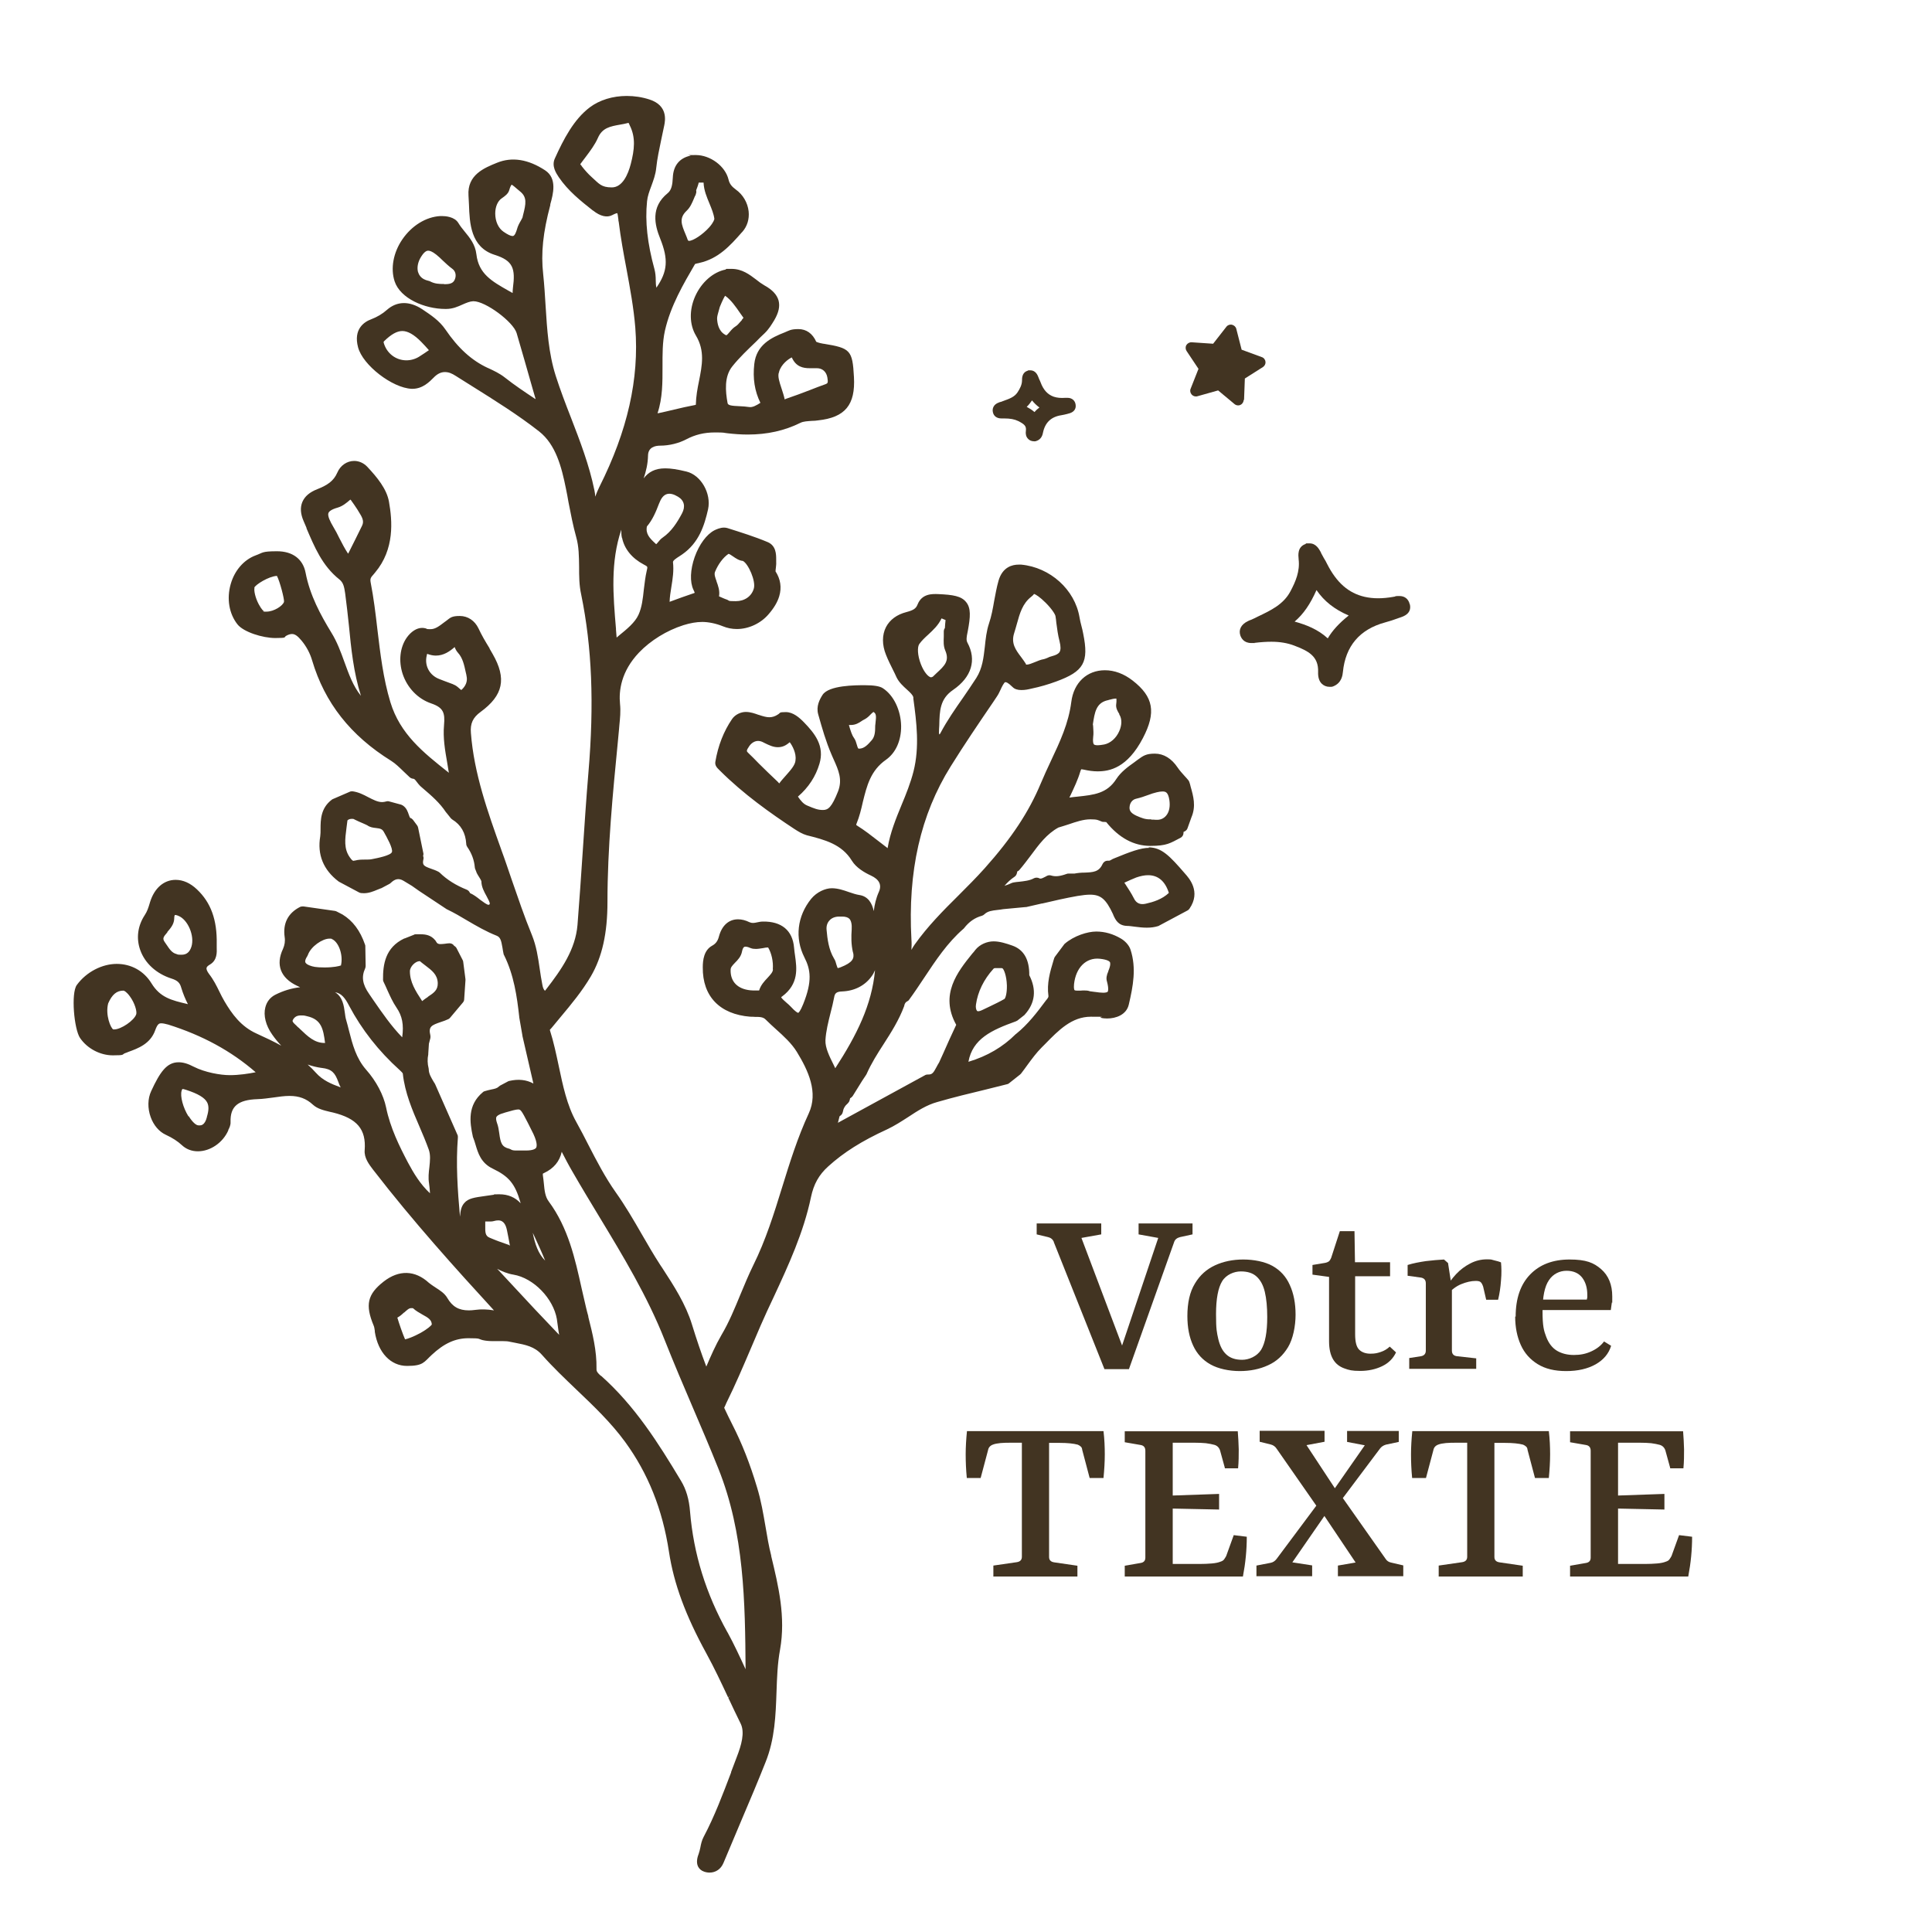
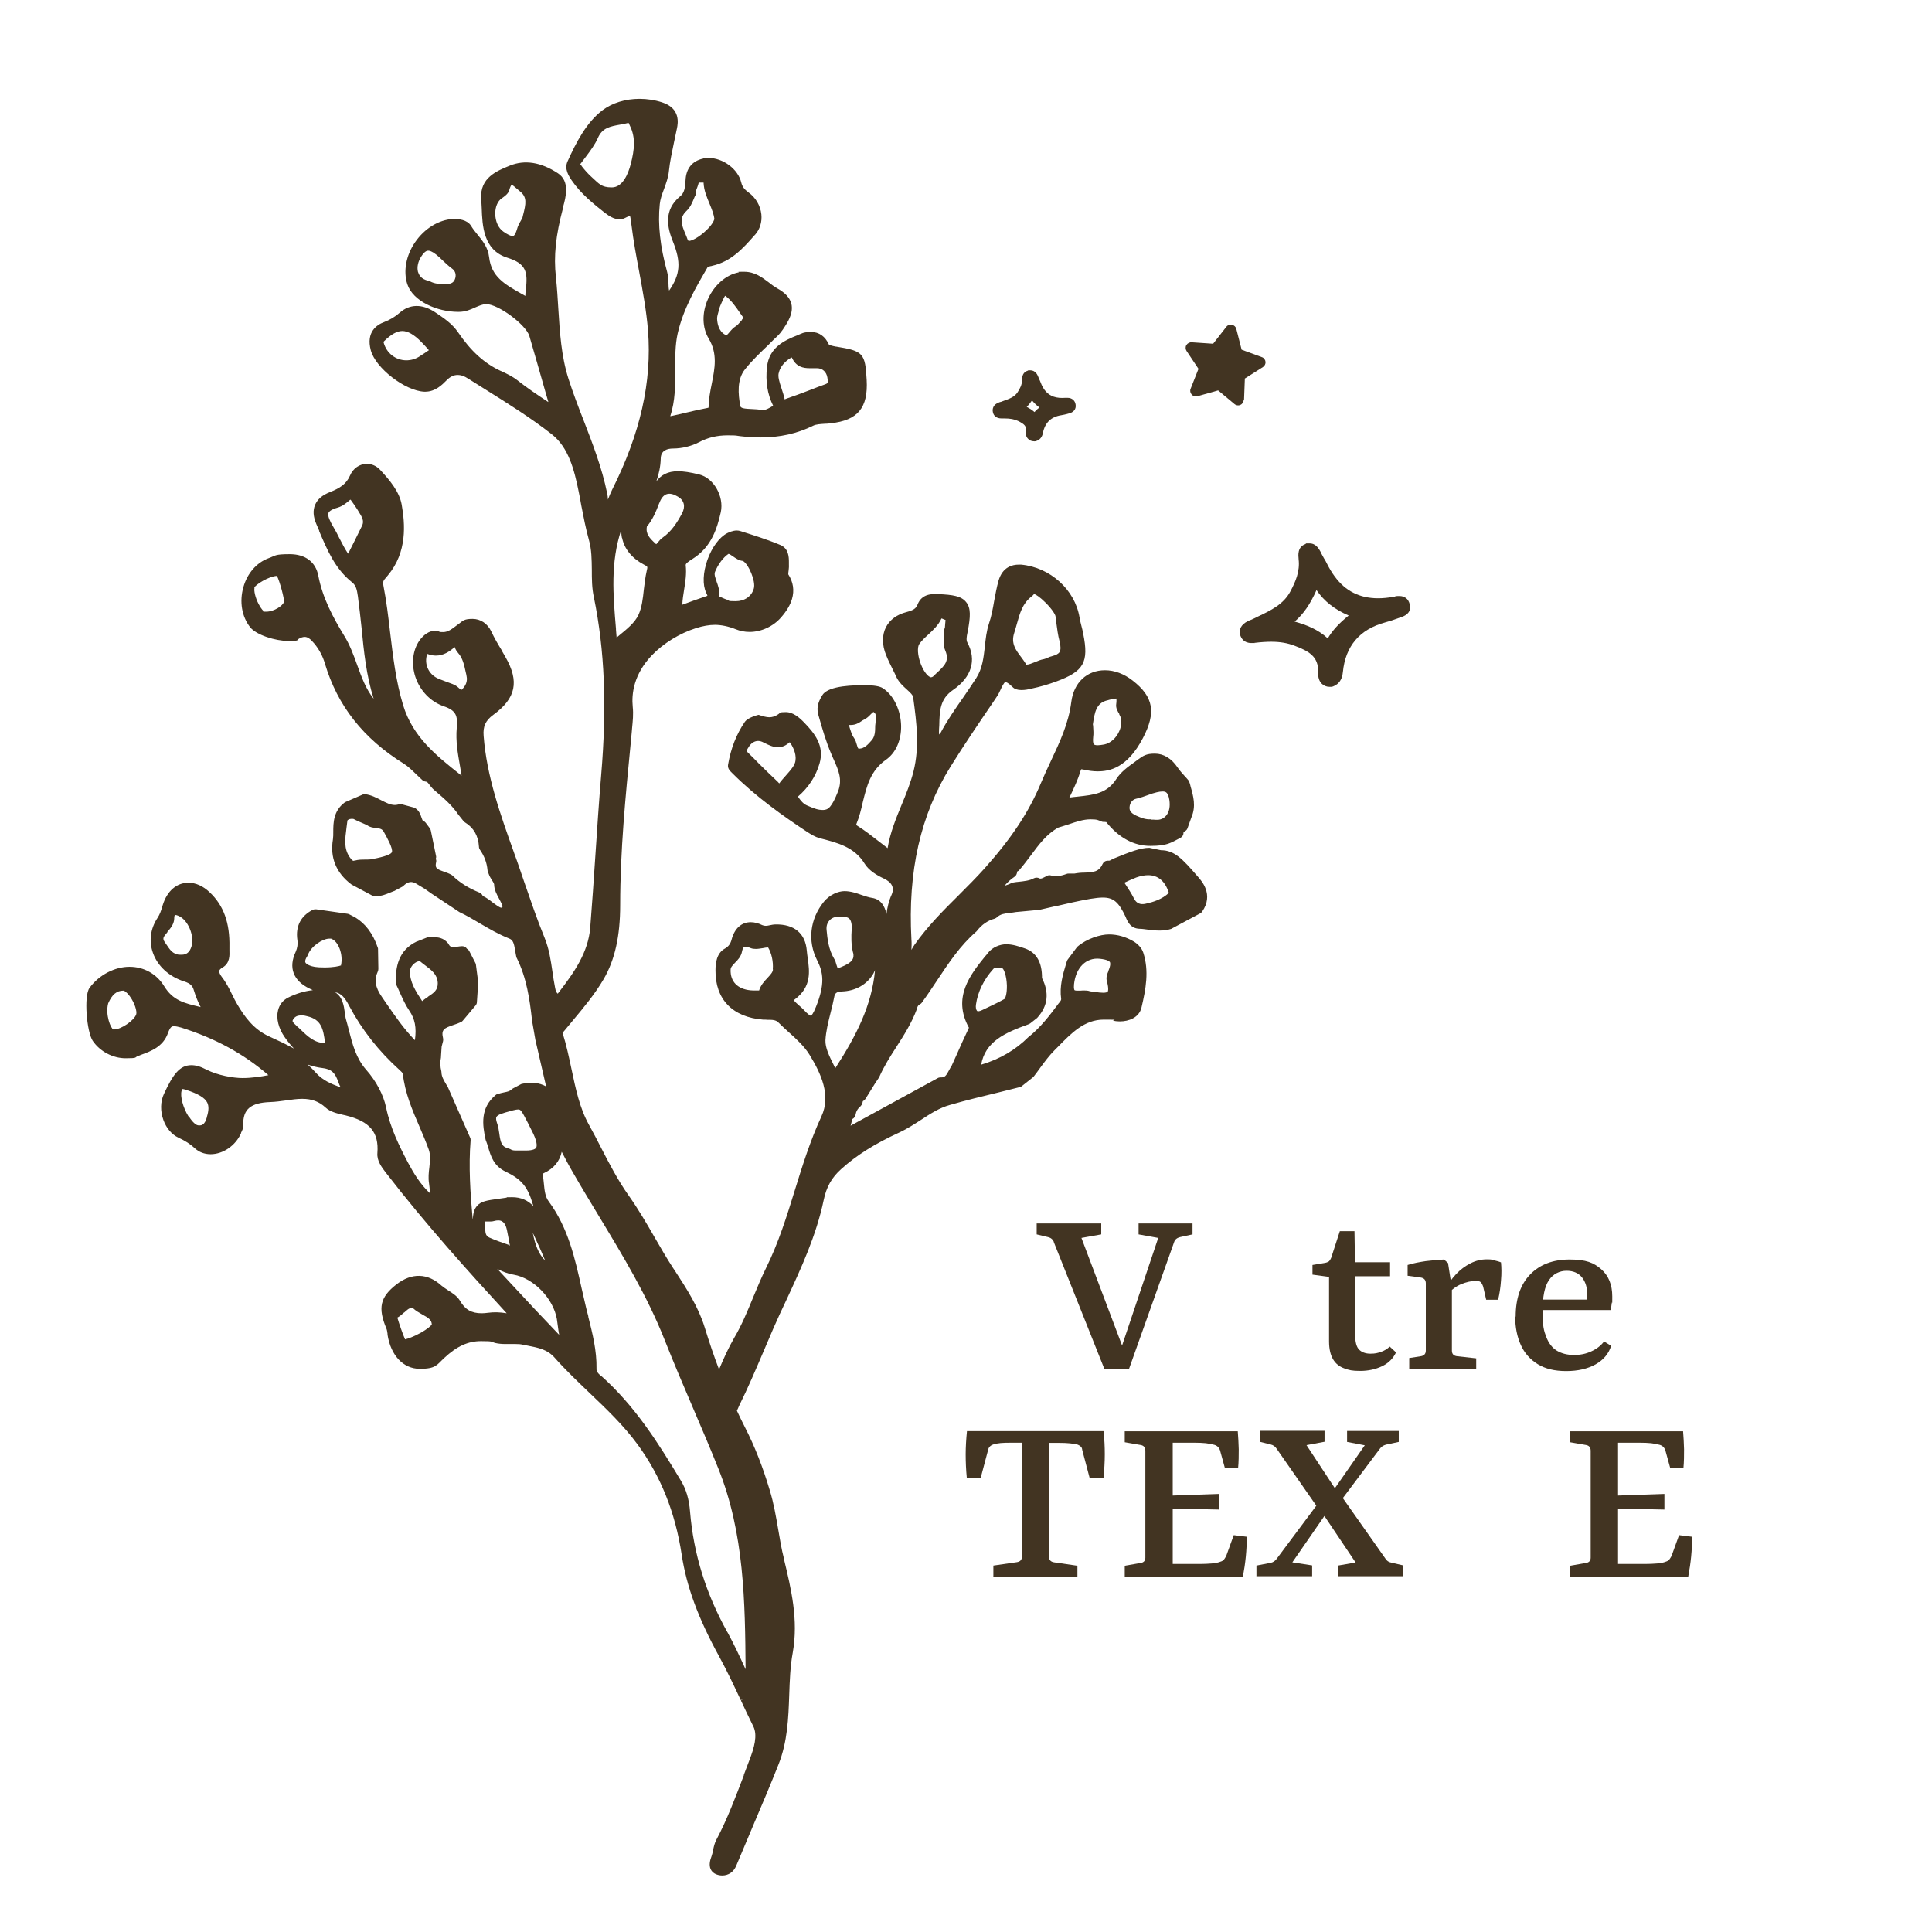
<svg xmlns="http://www.w3.org/2000/svg" viewBox="0 0 1200 1200" version="1.1">
  <defs>
    <style>
      .color {
        fill: #423422;
      }
    </style>
  </defs>
  <g class="color">
    <g id="Calque_1">
      <g>
-         <path d="M713.9,526.6c-5.5,0-12,2.5-22,6.6-.6.2-1.1.5-1.6.8-.5.3-1.1.6-1.5.6h0c-.3,0-.5,0-.8,0-1.4,0-2.6.8-3.2,2.1-2.2,4.9-5.8,5.1-11.3,5.3-2,0-4.1.2-6.2.6h-3.6c-.4,0-.8,0-1.2.2-4.2,1.5-6.9,1.8-9.6,1-.8-.3-1.8-.2-2.6.2l-.9.5c-1.2.6-2.3,1.2-3,1.2s-.5,0-.9-.2c-1-.5-2.3-.5-3.3,0-2.7,1.5-6,1.8-9.4,2.2h-.1c-1,.1-2.1.2-3.1.4s-.7.2-1.1.3c-1.5.7-3,1.3-4.6,1.8,1.8-2.1,3.8-4,6.2-5.6.6-.4,1-.9,1.3-1.6.2-.5.3-1,.4-1.4,0-.1,0-.2,0-.3.5-.2,1-.5,1.4-1,2.5-2.9,4.8-6,7-8.9,5.1-6.9,9.9-13.4,17.2-17.4,2.2-.6,4.4-1.4,6.4-2,4.7-1.6,9.1-3.1,13.5-3.1s4.7.5,7,1.4c.3.1.6.2.9.2.6,0,1.2,0,1.7.1,0,0,.2,0,.2,0,7.9,9.8,17.1,14.8,27.4,14.8s12.3-1.7,18.7-5c1.2-.6,1.9-1.8,1.9-3.1,0-.6,0-.7.5-.8.9-.4,1.7-1.1,2-2.1l2.4-6.7c3-7,1.2-13.2-.5-19.2h0c-.2-.9-.4-1.7-.7-2.5-.1-.5-.4-1-.7-1.4-.7-.9-1.5-1.7-2.3-2.6-1.6-1.8-3.1-3.4-4.3-5.2-3.8-5.7-8.7-8.7-14.2-8.7s-7.2,1.3-10.8,3.9c-.7.5-1.3,1-2,1.5-4.1,2.9-8.3,6-11.1,10.3-5.8,9.1-13.9,9.9-24.1,11-1.7.2-3.4.3-5.1.6.2-.4.4-.8.6-1.2,2.4-5.1,4.7-9.9,6.2-15,.3-.9.5-1.3.6-1.4.4,0,1.2.2,1.4.2,3.1.7,6,1.1,8.7,1.1,7.5,0,18.5-2.1,28.2-20.7,8.3-15.9,6.6-25.6-6.4-35.7-5.4-4.2-11.3-6.4-17.2-6.4-11.2,0-19.4,7.7-20.9,19.7-1.7,13.3-7,24.6-12.7,36.7-2.1,4.5-4.3,9.2-6.3,14-7.3,17.5-18,33.8-34.8,52.6-5.2,5.8-10.8,11.4-16.3,16.9-9.5,9.4-19.2,19.2-27.2,30.5-.8,1.1-1.4,2.2-2,3.3.1-2.2.2-4.3,0-6.5-2.3-42.2,5.6-77.4,24.4-107.5,8.4-13.5,17.5-26.9,26.3-39.8l2.4-3.6c.9-1.3,1.6-2.8,2.3-4.3.6-1.4,2.2-4.6,2.9-4.6s1.6.2,4.6,3.1c1.2,1.2,3,1.8,5.4,1.8s4.2-.4,6.3-.9c5.3-1.1,10.4-2.6,15.3-4.4,17.2-6.3,20.4-11.9,16.8-29.7-.3-1.7-.7-3.3-1.1-4.8-.5-1.9-.9-3.6-1.2-5.4-2.9-17.2-18.2-31-36.2-32.7-.6,0-1.1,0-1.7,0-3.6,0-9.9,1.3-12.4,10-1.2,4.2-1.9,8.4-2.7,12.5-.8,4.7-1.7,9.6-3.2,14-1.6,4.8-2.1,9.7-2.6,14.5-.8,6.9-1.5,13.4-5.3,19.4-2.6,4.1-5.5,8.2-8.2,12.2-4.9,7-9.9,14.2-14,21.9-.2.5-.5.8-.7,1-.2-.4-.3-.7-.3-.9,0-1.6.1-3.4.2-4.7.2-9.2.4-16.5,8.6-22.1,11.5-7.9,14.7-18.6,8.9-29.3-.9-1.6-.5-3.8,0-6.2l.2-1c1.7-9,2-14.3-1-18-3-3.8-8.2-4.6-17.5-5-3.5-.1-10-.4-12.7,6.5-1,2.5-2.5,3.5-7,4.7-5.8,1.5-10.2,4.7-12.6,9.3-2.5,4.9-2.5,11,0,17.2,1.3,3.3,2.9,6.5,4.5,9.7.7,1.4,1.4,2.8,2,4.2,1.6,3.3,4.2,5.6,6.5,7.7,2,1.8,3.8,3.5,4,4.9v.8c2,14.7,3.9,30,.1,45.1-1.8,7.1-4.6,14.1-7.4,20.8-3.5,8.5-7.1,17.3-8.7,26.9-.2-.1-.4-.3-.6-.5l-.3-.2c-1.7-1.3-3.5-2.7-5.2-4-4-3.1-8.2-6.4-12.7-9.2-.6-.4-.8-.6-.7-.5,0,0,0-.3.2-.8,1.8-4.4,2.9-8.9,3.9-13.4,2.5-10.1,4.8-19.6,14.4-26.3,6.1-4.3,9.5-12,9.4-21-.2-9.8-4.6-19-11.3-23.4-1.9-1.3-5.6-1.9-11.3-1.9s-22.3,0-26.2,6c-1.8,2.8-4.1,7.1-2.7,12.1,2.5,8.9,4.8,16.9,8.2,24.8.5,1.1.9,2.2,1.4,3.2,3,6.7,5.6,12.5,2.7,19.9-3.9,9.8-6.1,11.5-9.3,11.5s-5.2-.8-9.7-2.7c-2.5-1-4.1-3-5.9-5.6,6.6-5.7,11.1-12.6,13.4-20.5,1.5-5.1,1.1-9.9-1.2-14.6-2-4.1-5.2-7.7-8.4-11-2.9-3-6.8-6.4-11.3-6.4s-3.3.5-4.8,1.4c-1.9,1.3-3.7,1.8-5.5,1.8s-3.9-.6-6.6-1.5h-.1c-2.2-.8-5-1.8-7.9-1.8s-6.5,1.5-8.5,4.4c-5.2,7.6-8.7,16.5-10.4,26.6-.4,2.4,1.3,3.9,2.4,5,.1.1.2.2.3.3,14.8,14.8,31.7,26.7,46.4,36.4,2.5,1.6,4.9,3.1,7.7,3.9,11.1,2.8,21.7,5.5,28,15.8,2.7,4.4,7.9,7.4,11.8,9.2,5.2,2.4,6.9,5.8,5,10.1-1.8,4-2.7,8-3.2,12-1-4.7-3.4-9.2-9-10-1.9-.3-4.1-1-6.4-1.8-3.4-1.2-6.9-2.4-10.7-2.4s-9.2,2.2-12.8,6.6c-8.7,10.8-10.2,24.4-4.2,36.3,3.9,7.6,5,14.8-.7,29-1.8,4.5-2.8,5.3-3.1,5.5-.3,0-1.6-.5-4.8-4-.7-.8-1.6-1.5-2.5-2.3-.8-.7-3-2.6-3.3-3.4,0-.1.3-.3.6-.5,10.5-7.8,9.1-17.6,8-25.4-.2-1.6-.5-3.3-.6-4.9-.9-10.7-7.8-16.4-19.4-16.2-1.3,0-2.6.3-3.6.5-1.8.4-3.1.6-4.7-.1-2.4-1.2-4.8-1.8-7.1-1.8-5.8,0-10.1,3.9-11.9,10.8-.7,2.7-2,4.4-4.2,5.6-5.1,2.8-5.8,9-5.8,13.4-.2,18.1,10.6,29.2,29.5,30.7,1,0,1.9,0,2.8.1,2.9,0,5.2,0,6.8,1.7,2.1,2.1,4.3,4.1,6.4,6,4.8,4.3,9.7,8.8,12.9,14,7.1,11.6,13.5,25.2,7.4,38.3-6.9,14.9-11.8,30.6-16.5,45.8-5,16.2-10.2,32.9-17.9,48.4-2.9,5.9-5.5,12.2-8,18.2-3.5,8.5-7.1,17.3-11.8,25.2-3.7,6.4-6.6,13-9.4,19.6-3.2-8.4-6.1-17-8.9-26.1-3.9-12.7-11.2-24-18.3-34.9l-1.4-2.1c-4.1-6.3-7.9-12.9-11.6-19.3-5-8.7-10.2-17.6-16.1-25.9-6.5-9.2-11.8-19.4-16.9-29.3-2.4-4.7-4.9-9.6-7.6-14.4-5.8-10.4-8.3-22.6-10.8-34.4-1.6-7.5-3.2-15.2-5.6-22.7.1-.2.3-.4.6-.7.2-.3.5-.5.7-.8,1.7-2.1,3.5-4.3,5.3-6.4,6.7-8,13.5-16.2,18.9-25.4,7-12,10.3-26.7,10.3-46.1,0-33.5,3.3-67.3,6.5-100.1l.7-7.4c0-.8.2-1.6.2-2.4.4-4.2.9-8.6.4-13.2-.8-8.1.6-20.1,11.8-31.9,7.2-7.5,17.2-13.7,27.6-17,4.2-1.3,8-2,11.7-2s8.4.9,12.8,2.7c2.7,1.1,5.6,1.7,8.7,1.7,7.3,0,14.8-3.5,19.6-9.1,3.4-3.9,5.6-7.6,6.7-11.3,1.6-5.4.8-10.6-2.3-15.4,0-.5.1-1.7.2-2.2.1-1.2.3-2.4.2-3.6,0-.5,0-1.1,0-1.7,0-3.2-.1-8.5-5.3-10.7-8.1-3.4-16.5-6-25-8.7-.7-.2-1.4-.3-2.1-.3-2.4,0-4.8,1.1-6,1.7-4.8,2.5-9.4,8.7-12.2,16.5-2.8,7.9-3.1,15.6-.8,20.4.5,1,.7,1.6.8,1.9-.3.1-.7.4-1.6.6-4.3,1.4-8.5,3-12.9,4.6-.4.1-.7.3-1.1.4.1-3.1.6-6.2,1.1-9.3.8-4.9,1.6-10,1-15.3-.1-1,1.8-2.3,4-3.7.6-.4,1.2-.8,1.8-1.2,10.3-7.2,13.7-17.8,16-28,2.1-9.8-4.4-21.2-13.4-23.4-5.7-1.4-9.8-2-13.2-2-6.4,0-10.4,2.3-13.4,6.2,1.5-4.4,2.6-9.1,2.7-14.2.1-5,4.2-6.1,7.6-6.1,5.6,0,11.5-1.5,16.1-3.9,5.5-2.9,11.1-4.3,17.8-4.3s4.9.2,7.8.5c4.3.5,8.6.8,12.6.8,12.2,0,22.9-2.4,32.8-7.3,1.8-.9,4.4-1,7.2-1.2,1.2,0,2.5-.1,3.7-.3,16.8-1.8,23.3-9.6,22.3-27-.9-16.6-2.2-17.9-18.8-20.6h-.2c-2.8-.5-4-1-4.4-1.2-2.3-5.2-6.2-7.9-11.1-7.9s-5.9,1-8.4,2c-8.5,3.3-17.7,7.8-19,19.7-1,8.9.2,16.8,3.8,24.1-2.5,1.6-4.9,3-7.1,2.6-1.8-.3-3.8-.4-5.7-.5-5.1-.2-7.4-.5-7.6-2-1.3-7.2-2.2-16.4,3-22.8,4.3-5.4,9.6-10.4,14.7-15.3h0c1.7-1.8,3.5-3.5,5.3-5.2,2.7-2.6,4.4-5.5,6-8.1,2.8-4.8,3.6-8.6,2.7-12.2-1-3.6-3.8-6.7-8.9-9.5-1.7-1-3.4-2.2-5.1-3.6-4.1-3.1-8.7-6.6-15.2-6.6s-2.4.1-3.6.4c-7.8,1.5-15.1,7.9-19,16.6-3.8,8.5-3.6,17.7.5,24.5,5.6,9.4,3.8,18.4,1.9,28-1,4.8-1.9,9.8-2,14.9h0c-.1,0-.3.1-.7.2-4.3.8-8.6,1.8-12.8,2.8-3.2.8-6.4,1.5-9.6,2.2-.1,0-.4,0-.7.1,3.2-9.6,3.1-19.4,3.1-28.9,0-7.5-.1-15.2,1.5-22.4,3.5-15.5,11.6-29.2,18.7-41.4.3-.2,1.2-.3,1.8-.5.3,0,.6-.1.9-.2,11.8-2.6,19.2-10.8,26.3-18.9l.4-.4c3-3.4,4.4-7.9,3.9-12.7-.6-5.4-3.5-10.4-8-13.6-2.6-1.9-3.9-3.6-4.5-6.2-2-8.3-11.3-15.2-20.3-15.2s-2.3.1-3.4.4c-6.8,1.5-10.6,6.2-10.9,13.6-.2,4.4-.8,7.8-3.2,9.7-10.7,8.7-8.1,19.7-4.6,28.3,5.1,12.8,4.6,20.3-2.4,30.4-.3-1.4-.4-3-.4-4.7,0-2.2-.2-4.5-.8-6.8-4.4-16.1-5.9-29.6-4.6-42.2.3-3.1,1.4-6.1,2.6-9.3,1.3-3.6,2.7-7.2,3.1-11.4.6-5.8,1.9-11.7,3.1-17.5.6-2.9,1.3-6,1.9-9,.6-3,2.3-12.3-9.2-16-4.6-1.5-9.4-2.2-14.1-2.2-8.7,0-16.9,2.5-23,7.1-9.8,7.4-16.2,19.6-21.7,31.8-2.1,4.7.8,9,2.5,11.6,5.8,8.5,13.6,14.7,21.2,20.7h.1c4.5,3.6,8.7,4.5,11.9,2.8,1.7-.9,2.7-1.2,3.1-1.2.2.4.4,1.5.7,4,0,.5,0,.9.2,1.4,1.2,9.8,3,19.6,4.8,29.1,2.2,11.9,4.5,24.3,5.5,36.6,2.5,31.8-4.8,64.1-22.3,98.9-1,2-1.8,4-2.6,6.1,0-1.3-.2-2.6-.5-4-3.2-15.7-9-30.7-14.6-45.2-3.3-8.4-6.6-17.1-9.4-25.8-4.5-14.1-5.4-29-6.3-43.3-.4-6.5-.8-13.2-1.5-19.8-1.5-13.2-.1-26.1,4.4-43v-.5c1.8-6.4,4.4-16.1-3.2-21.1-10.5-6.9-20.6-8.5-29.9-4.7-7.9,3.2-18.6,7.5-17.7,20.4.1,1.8.2,3.7.3,5.7.4,11.1.9,26.4,16,31.1,11.4,3.6,12.9,8.5,11.3,20.5-.1,1.1-.2,2.1-.2,3.2-.8-.5-1.7-1-2.5-1.4-10.4-5.9-18.6-10.5-20-22.7-.7-6-4-10.1-7.3-14.1-1.5-1.8-2.8-3.5-3.9-5.3-2.4-4-8.3-4.3-10.1-4.3s-.7,0-1.1,0c-8.9.5-17.7,5.9-23.6,14.5-5.6,8.2-7.4,18-4.8,26,3.5,10.7,18.7,17.2,31.5,17.2h.5c4.1,0,7.2-1.4,10.3-2.8,2.3-1,4.4-1.9,6.5-2,0,0,.1,0,.2,0,7.5,0,24.7,12.8,26.8,19.8,3.3,11.4,6.6,22.7,10,34.8l1.8,6.2c-.1,0-.2-.2-.4-.2-6.6-4.4-12.9-8.6-18.7-13.2-3.3-2.6-6.8-4.2-10.2-5.8l-.5-.2c-9.9-4.6-18.3-12.2-26.2-23.8-3.8-5.6-9.2-9.1-14.4-12.6-8-5.3-15.8-5.1-22,.4-2.8,2.5-6.1,4.4-9.7,5.8-4.4,1.6-11.2,6.1-8.2,17.4,2.9,11.1,21.3,25.3,33.3,25.8.2,0,.4,0,.5,0,6.4,0,10.7-4.5,13.1-6.9,2.3-2.4,4.6-3.5,7-3.5s4.3.8,6.8,2.4c3.5,2.2,7.1,4.5,10.5,6.6,13.9,8.7,28.3,17.7,41.3,27.9,10.3,8.1,13.9,22,16.6,35.4.6,2.8,1.1,5.6,1.6,8.5,1.4,7.2,2.8,14.5,4.8,21.7,1.7,6,1.7,12,1.8,18.5,0,5.6,0,11.4,1.3,17.2,6.7,32.7,8.1,67.8,4.5,110.4-1.4,16.6-2.5,33.5-3.6,49.9h0c-1,14.8-2,30-3.2,44.9-1.3,15.3-9.9,27.6-19.4,39.9-.4.5-.6.8-.8,1-.7-.6-1.3-1.8-1.6-3.6-.7-3.4-1.2-6.9-1.7-10.3-1-6.8-2-13.8-4.8-20.7-4.7-11.4-8.7-23.3-12.7-34.8-2-5.8-4-11.9-6.2-17.8l-.2-.6c-8.3-23.2-16.9-47.2-18.8-72.3-.5-5.9,1.2-9.6,6-13.1,14.1-10.3,16.3-20.7,7.5-36-.6-1.1-1.3-2.2-1.9-3.3v-.2c-2.6-4.2-4.9-8.1-6.9-12.4-2.3-4.8-6.6-7.7-11.6-7.7s-5.8,1-8.4,3l-1.1.8c-3.3,2.5-5.7,4.4-8.7,4.4s-1.9-.2-3-.5c-.7-.2-1.5-.3-2.2-.3-3.4,0-6.9,2.3-9.6,6.1-4.2,6.1-5.1,14.5-2.5,22.5,2.9,8.7,9.5,15.5,17.7,18.3,7.6,2.6,8.7,5.8,8,13.5-.7,8,.6,15.5,2,23.5.3,2,.7,4,1,6.1-.2-.2-.4-.3-.6-.5-15.3-12.1-29.7-23.6-35.7-43.3-4.5-14.8-6.3-30.4-8.1-45.4-1.1-9.6-2.3-19.5-4.2-29.2-.4-2.3.2-3,1.8-4.8.3-.4.7-.8,1-1.2,12.2-14.5,10.7-32.1,8.6-44-1.4-7.9-7.3-15.1-13.5-21.7-2.2-2.3-5.1-3.6-8.1-3.6-4.5,0-8.6,2.8-10.5,7.3-2.3,5.3-6.3,7.8-12.3,10.2-4.9,1.9-7.9,4.5-9.4,8-1.4,3.4-1.2,7.3.8,11.9.6,1.4,1.2,2.8,1.8,4.2v.3c4.9,11.4,9.7,23.2,20.4,31.7,2.5,2,3,4.6,3.6,8.7.9,6.6,1.6,13.3,2.3,19.7,1.4,14.5,2.9,29.4,7.5,43.9,0,0,0,0,0,0-4.9-6.1-7.5-13.4-10.3-21.1-2.2-6.1-4.5-12.4-8.1-18.2-6.7-11-13.3-23.1-16-37.2-1.6-8.4-8-13.3-17.7-13.3s-8.6.9-13.4,2.6c-7.2,2.7-13,9.3-15.4,17.8-2.6,9.1-1,18.4,4.2,25,3.8,4.8,15.7,8.5,23.5,8.5s5.1-.5,6.8-1.4c1.4-.8,2.6-1.1,3.6-1.1,1.8,0,3.5,1.2,5.9,4.1,3,3.6,5.3,7.9,6.6,12.4,7.8,26.2,23.8,46.6,49.1,62.3,2.7,1.7,5.1,4.1,7.7,6.6,1.2,1.2,2.5,2.4,3.8,3.6.6.5,1.3.8,2.1.9.7,0,1.1.4,2.3,2,.6.8,1.3,1.7,2.1,2.5l1.6,1.4c5.5,4.7,10.6,9.1,14.4,14.9,0,0,.1.2.2.2l2.8,3.5c.3.3.6.6.9.8,5.4,3.3,8.3,8.3,8.7,15.2,0,.6.2,1.2.6,1.8,2.8,4,4.3,8.2,4.7,12.6,0,.3.1.7.2,1l.9,2.3c0,.1,0,.2.1.3.4.9,1,1.7,1.4,2.4.6.9,1.4,2.3,1.5,2.8,0,3.4,1.7,6.5,3.2,9.2,2.5,4.6,2.2,4.9,1.6,5.3-.2.1-.2.1-.3.1-1.1,0-3.4-1.8-5.2-3.1-2-1.6-4.1-3.2-6.4-4.2,0,0,0-.2-.1-.3-.4-.8-1.1-1.5-1.9-1.8-6.7-2.7-12.2-6.1-16.8-10.6-.2-.2-.5-.4-.7-.5-1.5-.8-3.1-1.4-4.6-1.9-4.8-1.7-5.6-2.3-4.8-6,.2-.7,0-1.4-.2-2,.2-.6.3-1.2.1-1.9l-3.2-15.6c-.1-.5-.3-1-.6-1.4l-2.6-3.5c-.4-.5-.9-.9-1.5-1.1-.4-.2-.6-.5-1.1-2.1-.6-1.7-1.3-4.1-3.7-5.7-.3-.2-.7-.4-1-.5l-7.4-2c-.6-.2-1.3-.2-1.9,0-.8.2-1.7.4-2.5.4-2.9,0-5.6-1.5-8.6-3-3-1.6-6.1-3.2-9.8-3.7-.6,0-1.3,0-1.8.3l-10.4,4.5c-.2.1-.5.2-.7.4-6.9,5.2-7,12.5-7,18.3,0,1.6,0,3.1-.2,4.5-1.9,11.3,1.9,20.8,11.4,28,.2.1.3.2.5.3l12.2,6.5c.4.2.7.3,1.2.4.6,0,1.2.1,1.8.1,3.1,0,5.8-1.1,8.2-2.1.9-.4,1.7-.7,2.5-1,.2,0,.4-.1.5-.2l4.7-2.5c.3-.2.5-.3.8-.6,2.7-2.6,5-3,7.8-1.4l5.3,3.2,4.4,3.1,17.2,11.4c.1,0,.3.2.4.2,4.2,2,8.3,4.4,12.3,6.8,5.8,3.4,11.8,6.9,18.4,9.5,2.2.9,2.8,2.7,3.6,7.5.2,1.3.4,2.6.7,3.9,0,.3.2.5.3.7,6.1,12.3,8,25.6,9.4,38.2,0,0,0,.2,0,.3l2,11.5c0,0,0,.1,0,.2l6.8,29.5c-4.4-2.4-9.4-2.9-15-1.6-.3,0-.6.2-.8.3l-4.9,2.6c-.3.2-.6.4-.8.6-1.1,1.1-2.6,1.4-4.6,1.8-1.3.3-2.8.6-4.3,1.1-.4.1-.7.3-1,.6-9.6,8-8.2,18.5-6.2,27.6,0,.2.1.4.2.6.6,1.4,1,2.9,1.5,4.5,1.5,5,3.3,11.3,10.7,14.8,10,4.8,13.8,9.4,17.1,20.8,0,.2.1.5.2.7-3.4-3.7-7.8-5.6-13.2-5.6s-2.4,0-3.6.3c-1.8.3-3.4.5-4.9.7-7.2,1-10.8,1.5-13.3,4.4-1.8,2-2.4,4.5-2.7,8.5-1.5-16.6-2.6-32.9-1.3-49.2,0-.6,0-1.2-.3-1.7l-13.8-31.3c0-.1-.1-.3-.2-.4-.2-.4-.5-.7-.7-1.1-1.6-2.7-3-5-3.1-7.6,0-.3,0-.6-.1-.9-.7-2.8-.8-5.7-.2-8.6,0-.1,0-.3,0-.5l.4-6.1.9-3.5c.1-.5.1-1.1,0-1.7-1.3-5.4.6-6.3,6.5-8.3,1.6-.5,3.2-1.1,4.7-1.8.4-.2.8-.5,1.1-.9l7.9-9.4c.5-.6.8-1.3.8-2l.8-11.8c0-.2,0-.5,0-.7l-1.4-10.8c0-.4-.2-.8-.4-1.2l-3.7-7.2c-.3-.6-.9-1.2-1.5-1.5-.6-1-1.7-1.6-2.9-1.6h-.1c-1,0-1.9.2-2.8.3-1,.1-1.9.2-2.7.2-1.4,0-2.1-.3-2.9-1.8-.1-.3-.3-.5-.5-.7-2.6-3.1-5.9-3.6-9-3.6h-1.5c-.5,0-.8,0-1.1,0h-.2c-.5,0-.9,0-1.3.3l-5.8,2.3c0,0-.1,0-.2,0-11.8,5.6-13.3,16.1-13.2,25.6,0,.5.1,1,.4,1.5.8,1.6,1.5,3.2,2.2,4.8,1.7,3.7,3.4,7.6,5.8,11.1,3.5,5.1,4.6,10.5,3.5,18.4-6.8-7-12.3-15-17.7-22.8-.9-1.4-1.9-2.7-2.8-4.1-4.2-6-4.9-10.7-2.5-15.9.2-.5.3-1,.3-1.6l-.2-12.1c0-.4,0-.7-.2-1.1-3-8.7-7.6-14.8-14-18.7,0,0-.1,0-.2-.1l-3.3-1.7c-.4-.2-.7-.3-1.1-.4l-19.6-2.8c-.7,0-1.4,0-2.1.3-7.5,3.8-10.8,10.2-9.6,18.7.4,2.6,0,5-1,7.3-4.7,9.9-1.6,18.1,8.7,23,.6.3,1.3.6,1.9.9-5.4.6-10.5,2.2-15.3,4.6-3.2,1.6-5.4,4.3-6.3,7.9-1.3,5,.3,11.3,4.2,16.8,1.8,2.6,3.7,4.9,5.7,7-4.9-2.7-10-5.1-15.3-7.5-9.8-4.4-15.4-12.3-20-20.1-1.1-1.9-2.2-4-3.1-5.9-1.8-3.7-3.7-7.5-6.5-11.1-1.1-1.5-1.7-2.8-1.5-3.7.1-.7.9-1.4,2.1-2.1,4.6-2.7,4.3-7.7,4.2-10.7,0-.7,0-1.4,0-2,.3-15-3.6-25.8-12.3-34-4.1-3.9-8.6-5.9-13.2-5.9-7.3,0-13.2,5.1-15.9,13.8l-.3,1c-.8,2.7-1.5,4.8-3,7.1-4.4,6.7-5.4,14.4-2.8,21.7,2.9,8.2,10,14.7,19.4,17.7,4.1,1.3,5.3,2.9,6.1,5.8,1.1,3.6,2.5,7,4.1,10.1-.1,0-.3,0-.4-.1-9.8-2.3-16.8-4-22.2-12.8-4.7-7.7-12.6-12.1-21.6-12.1s-18.8,4.9-24.8,13.1c-3.7,5.1-1.7,27.4,2,32.9,4.5,6.6,12.5,10.8,20.4,10.8s5.3-.5,7.7-1.4c.6-.2,1.2-.4,1.8-.7,6.1-2.2,13.8-5,16.8-13.5,1.5-4.2,2.6-4.3,3.8-4.3h0c1,0,2.5.3,4.3.8,21.3,6.7,39.1,16.4,54.3,29.6-4.5.9-10.3,1.8-16.1,1.8s-15.4-1.7-22.3-5.2c-3.8-2-6.7-2.8-9.5-2.8-7.3,0-11.5,6-17,17.9-2.2,4.7-2.3,10.7-.3,16.2,1.8,5,5.2,9,9.3,10.9,4.3,2,7.4,4,10.2,6.6,2.6,2.4,6,3.7,9.8,3.7,7.7,0,15.5-5.3,18.9-13v-.3c.7-1.3,1.5-3,1.4-4.9-.3-9.7,4.6-13.8,16.8-14.2,3.3-.1,6.5-.6,9.7-1,3.4-.5,6.9-1,10.1-1h0c6,0,10.5,1.7,14.5,5.4,2.9,2.7,7,3.6,10.7,4.5.6.1,1.2.3,1.8.4,15,3.7,20.7,10.4,19.7,23.4-.4,4.8,2.7,8.8,5.2,12.1l.4.5c24.3,31.5,51.3,61.4,74.7,86.9-4.3-.7-8-.8-11.6-.3-1.5.2-2.8.3-4,.3-6.2,0-10.2-2.3-13.3-7.6-1.7-3-4.6-4.8-7.4-6.6-1.5-1-2.9-1.9-4.1-2.9-8.6-7.9-18.6-8.2-28.1-.8-10.1,7.9-11.6,14.5-6.2,27.4.4.9.5,2,.7,3.2v.6c2,12.9,9.8,21.2,20,21.2s10.5-2.4,15.3-6.8c7.7-7.2,14.7-10.4,22.8-10.4s5.8.4,9,1.2c1.8.4,3.8.6,6.3.6s2.2,0,3.2,0c1,0,2,0,3,0,1.8,0,3.1.1,4.3.4,1,.2,2.1.4,3.1.6,6.6,1.3,12.2,2.3,16.8,7.5,6.8,7.7,14.3,14.8,21.6,21.8,10.5,10,21.3,20.3,30,32.2,14.3,19.6,23.3,42,27.3,68.3,3,19.8,10.2,39.4,23.3,63.3,4.8,8.8,9.2,18.1,13.4,27.1l1.4-.6h0l-1.3.8c2.5,5.3,5,10.7,7.7,16.1,2.8,5.6.4,13.6-2.3,20.6-1.2,3.2-2.4,6.4-3.6,9.5v.3c-5.1,13.4-10.3,27.3-17.1,40.1-1.1,2.1-1.6,4.3-2,6.5-.3,1.4-.6,2.7-1,3.8-.8,2.1-1.7,5.2-.5,7.9.7,1.5,2,2.7,3.8,3.3,1.1.4,2.3.6,3.4.6,3.9,0,7.1-2.2,8.7-6.1,3.7-8.9,7.5-17.9,11.2-26.6,5-11.7,10.1-23.8,14.9-35.9,5.8-14.4,6.3-29.3,6.8-43.6.3-8.7.6-17.7,2.2-26.3,3.6-20.3-1-39.5-5.5-58.1v-.3c-1.5-5.8-2.5-11.9-3.5-17.8-1.4-8.1-2.8-16.5-5.3-24.6-4.3-14.4-9.3-27.2-15.4-39.1-1.7-3.4-3.4-6.8-5-10.3.3-.6.6-1.2.8-1.7.2-.6.5-1.1.7-1.6,5.4-10.9,10.2-22.2,14.9-33.2,2-4.8,4.1-9.7,6.2-14.5,2.6-6,5.4-12,8.2-17.9,9.1-19.6,18.5-39.9,23.1-61.9,1.7-8.1,4.9-13.9,10.8-19.2,9.5-8.6,20.7-15.7,36.4-22.9,4.7-2.2,9-5,13.2-7.7,5.9-3.9,11.5-7.5,18-9.3,10-2.9,20.3-5.4,30.3-7.8,4.3-1.1,8.8-2.2,13.2-3.3.5-.1.9-.3,1.3-.7l6.7-5.3c.2-.2.4-.4.6-.6,1.4-1.8,2.7-3.6,4-5.4,2.7-3.7,5.6-7.6,8.8-10.8.7-.7,1.4-1.4,2.1-2.1,8.5-8.7,16.6-17,28.5-17s4.1.2,6.3.7c1.2.3,2.5.4,3.8.4,5.3,0,11.9-2.2,13.4-8.6,2.7-11.5,4.8-22.7,1.1-34.1-1-3.1-3.7-5.6-5.9-6.9-4.9-2.9-10-4.4-15.4-4.4s-13.8,2.6-19.6,7.6c-.2.2-.4.4-.5.6l-5.6,7.5c-.2.3-.4.7-.5,1.1l-.4,1.3c-2.1,6.9-4.2,14.1-3.1,21.9,0,.6,0,.9-1.2,2.4l-.2.2c-5.7,7.7-11.4,15.1-18.6,20.9,0,0-.2.2-.3.2-8,8-17.7,13.7-29.4,17.2,2.6-14.3,14.4-19.7,29.4-25.1.3-.1.7-.3,1-.5l4.2-3.3c.2-.1.3-.3.4-.4,6.5-7.2,7.4-15.5,2.8-24.5.1-9.7-3.4-15.9-10.6-18.4-3.7-1.3-7.7-2.6-11.6-2.6s-8.5,1.8-11.3,5.3c-.6.8-1.2,1.6-1.9,2.3-9.1,11.3-20.4,25.4-10,44.2,0,0,0,.2-.1.3-2.8,5.9-5.5,11.9-8,17.6l-2.5,5.5c-.6,1-1.2,2-1.7,3-1.8,3.4-2.6,4.5-4.9,4.5h-.4c-.6,0-1.2.1-1.7.4l-54.2,29.6c0-.2.2-.4.2-.6.2-.7.4-1.4.5-2,.3-1.4.4-1.5.5-1.6,1-.5,1.7-1.5,1.9-2.6.3-2,1.3-3.8,3.1-5.3.5-.5.9-1.1,1.1-1.8,0-.2.1-.5.2-.7,0-.4.1-.6.2-.7.6-.3,1.1-.8,1.5-1.3l5.9-9.5,2.4-3.6c.1-.2.2-.4.3-.5,2.9-6.6,6.8-12.8,10.7-18.8,4.7-7.3,9.5-14.9,12.7-23.5,0-.2.1-.3.1-.5.3-1.2.8-1.9,1.7-2.4.5-.2,1-.6,1.3-1.1,3.3-4.5,6.4-9.2,9.4-13.7,7.1-10.7,14.4-21.7,24.2-30.2.2-.1.3-.3.5-.5,3.1-4,6.7-6.5,11.1-7.7.6-.2,1.1-.5,1.5-.9,2.1-2,4.7-2.3,8.1-2.7,1.2-.1,2.4-.3,3.6-.5l13.9-1.3c.1,0,.3,0,.4,0,3.2-.7,6.5-1.5,9.6-2.2h.3c7.2-1.7,14.6-3.4,22-4.7,3.1-.5,5.6-.8,7.7-.8,6.7,0,9.9,2.7,14.3,12.1.1.3.2.5.3.8,1.2,2.6,2.9,6.3,8.3,6.5,1.6,0,3.3.3,5,.5,2.4.3,4.8.6,7.4.6s4.9-.3,7.1-1c.2,0,.4-.2.6-.3l17.6-9.4c.5-.3.9-.6,1.2-1.1,7.3-10.6-.3-19-2.8-21.8-9.5-11-14.5-16.3-22.8-16.3ZM386.4,334.1c1.4,6.9,6.2,12.7,13.4,16.5.8.4,2.1,1.1,2.2,1.5.2.3-.1,1.6-.3,2.4-.9,3.8-1.3,7.8-1.8,11.6-.6,5.7-1.2,11.1-3.3,15.7-2.2,4.9-7.3,9-12.2,13-.5.4-.9.8-1.4,1.2-.1-1.6-.3-3.3-.4-4.9v-.5c-1.8-21.2-3.5-41.3,3.3-61.6,0,1.7,0,3.4.4,5.1ZM698.7,548.1c2.6-1.2,4.8-2.2,7.1-3.1,2.6-.9,5.1-1.4,7.3-1.4,6.2,0,10.6,3.7,12.9,11h0c-4.2,4-9.8,5.7-14.3,6.7-3.4.8-5.9-.2-7.4-3.3-1.6-3.2-3.5-6-5.5-9.1-.1-.2-.3-.4-.5-.7h.3ZM715,508.9c-3.6.2-6.1-.9-9.3-2.3-3.6-1.7-4.3-3.4-4.1-5.4.2-2.6,1.8-4.6,4.1-5.1,2.6-.6,5-1.4,7.4-2.3,1.9-.7,3.6-1.3,5.4-1.7,1.3-.3,2.5-.5,3.5-.5,2,0,3.5.4,4.3,5.2.6,4,0,7.4-1.9,9.7-1.3,1.6-3.1,2.6-5.3,2.7-.9,0-1.8,0-2.6-.1-.4,0-.7,0-.9,0,0,0-.2,0-.3,0h-.2ZM695.1,443.5l.2.4c1.6,2.6,1.6,6.4-.1,10.2-1.9,4.4-5.5,7.5-9.3,8.3-1.7.3-3.1.5-4.1.5-1.7,0-2.2-.4-2.4-.6-.4-.5-.7-1.9-.4-4.6.3-2.1.1-4.1,0-6.1,0-.6-.1-1.2-.2-1.7,1.1-7.4,2-13.2,8.9-14.9.4,0,.7-.2,1.1-.3,1.5-.4,3.1-.8,4.2-.8s.3,0,.4,0c0,.3.2,1.3-.1,3.4-.4,2.5,1,4.7,2,6.3ZM529.9,591.7c.8,3.6-.2,6.1-7.8,9.1-1,.4-1.6.5-1.8.5-.2-.3-.4-1-.8-2.2-.3-1.2-.7-2.6-1.5-3.8-3.3-5.5-4.1-12.1-4.6-17.8-.2-2.3.4-4.3,1.8-5.8,1.4-1.6,3.6-2.4,6-2.4s.9,0,1.4,0c.1,0,.3,0,.4,0h.1c2.1,0,3.6.5,4.5,1.4,1.1,1.2,1.6,3.5,1.4,6.6-.3,4.4-.4,9.1.8,14.3ZM585.1,384.2c.6.3,1.2.5,1.7.7.1,0,.3.1.5.2-.2,1.7-.3,3.3-.4,4.8v.2c-.5.6-.7,1.4-.7,2.2,0,.9,0,2,0,3.1-.1,2.9-.3,5.8.9,8.6,2.8,6.5-.4,9.5-5.4,14.1-.8.7-1.6,1.5-2.3,2.2-.2.1-.8.4-1.2.4h0c-1.6-.3-4.2-3-6.2-8.1-2.2-5.6-2.3-10.8-1-12.6,1.5-2.1,3.4-3.9,5.5-5.8,3.1-2.9,6.3-5.8,8.3-10.1.1,0,.3.1.5.2ZM640.7,370.5c.7-.5,1.2-1.1,1.5-1.5,0,0,0,0,.1-.1,1,.3,3.6,1.9,7.2,5.5,3.9,3.9,6,7.3,6.1,8.4.2,1.3.4,2.6.5,4,.5,3.8,1,7.7,2,11.5.8,3.2.8,5.4,0,6.7-.7,1.1-2.2,1.9-4.5,2.5-1.2.3-2.3.7-3.2,1.2-.8.3-1.5.6-2,.7-1.9.3-3.8,1.1-5.7,1.9-1.7.7-3.7,1.5-4.9,1.5s-.4,0-.5-.3c-.9-1.5-2-2.9-3-4.3-3.5-4.6-6.4-8.6-4.4-14.9.6-2,1.2-3.9,1.7-5.8,1.8-6.5,3.5-12.7,9-16.9ZM543.8,449c0,.6-.2,1.2-.2,1.8,0,.1,0,.2,0,.3,0,3.3-.2,6.4-2.1,8.6-2.5,2.9-4.7,5.2-7.7,5.3h-.1c-.7,0-.8,0-1.5-2.4-.4-1.4-.8-2.9-1.8-4.3-1.3-1.8-2-4.3-2.8-6.8v-.2c-.2-.4-.3-.7-.3-1,.4,0,.8,0,1.2,0,2.9,0,5-1.3,6.6-2.4.6-.4,1.2-.8,1.7-1,1.6-.8,2.9-2,3.9-3.1.5-.5,1.4-1.4,1.8-1.6,0,0,.2,0,.3.2,1.4.9,1.5,2.5,1,6.5ZM470.7,460.2h0c.9,0,1.9.2,2.8.6.5.2,1,.5,1.6.8,2.5,1.2,5.1,2.5,8,2.5s5-1,7.4-3.1c1.6,2,4.2,6.9,3.6,11,0,0,0,.2,0,.3-.2,2.9-3,6-5.9,9.3-1.4,1.6-2.9,3.2-4.2,5,0,0,0,0,0,0-.3-.4-.6-.7-.9-1-4-3.7-7.9-7.6-11.8-11.4h0c-2.2-2.3-4.4-4.5-6.7-6.7-.9-.9-1.2-1.2.8-4.1,1.4-2,3.4-3.2,5.5-3.2ZM480.1,602.2c-.1,1.7-1.6,3.2-3.4,5.2-2,2.1-4.2,4.5-5.2,7.8-.7,0-1.4,0-2.1,0-1.3,0-2.3,0-3.3-.1-8-.8-12.5-5.4-12.3-12.7,0-1.5.8-2.4,2.7-4.4,1.7-1.7,3.8-3.8,4.4-7.1.6-2.9,1.6-2.9,2.1-2.9s1.5.1,3,.8c0,0,.2,0,.3.1,1,.4,2.1.5,3.3.5s2.9-.3,4.3-.5c1-.2,2-.4,2.7-.4s.5,0,.5,0c0,0,0,0,0,0,2.1,3.5,3.3,8.8,2.9,13.5ZM103.9,578.9c1.8-2.1,4.1-4.6,4.3-8.1,0-1.7.3-2.3.4-2.5h0c.3,0,.9,0,2.1.5,6,2.3,10.3,12.5,8.2,19.2-1.1,3.4-3,5-6.1,5s-2.2-.2-3.4-.5c-2.5-.7-4-2.8-5.8-5.5-.4-.5-.8-1.1-1.1-1.6-1.7-2.4-1.3-3.2,1.5-6.4ZM361.3,103.1c-.2-.3-.6-.7-.9-1.1,1.1-1.6,2.3-3,3.3-4.4,3-4,5.8-7.7,7.7-12,2.7-6.2,7.6-7.1,13.8-8.2,1.7-.3,3.5-.6,5.2-1.1.1.2.3.5.5,1s.2.5.3.7c3.7,7.4,2.9,14.9.6,23.8-1.7,6.6-5.2,14.6-11.8,14.6s-7.9-2.3-12.6-6.5c-2-1.8-4-4-6.1-6.7ZM445.1,361.1c-.9-2.4-1.6-4.4-1-5.9,1.9-4.7,5.1-9,8.4-11.2.5,0,1.9,1,2.8,1.6,1.6,1.1,3.7,2.6,6.1,2.8,3.4,1.7,8.2,12.6,6.8,17.2-1.4,4.8-5.7,7.8-11.2,7.8s-3.7-.3-5.6-1c-1.6-.5-3.1-1.3-4.8-2,.6-3.5-.6-6.7-1.6-9.4ZM423.6,318.9c-3,5.6-6.5,11.2-12,15-1.2.8-2.1,1.9-2.9,2.9-.3.3-.7.9-1.1,1.2-.2-.1-.4-.3-.7-.6-3.4-3.1-6-5.9-5.1-10.4,3.5-4.1,5.6-9.1,7.5-14.1l.4-.9c2.3-5.8,6.1-6.7,11.4-3.5,3.9,2.3,4.8,6.1,2.5,10.4ZM316.2,773.3c-4.3-1.5-8.4-2.9-12.2-4.6-2.5-1.1-2.7-3-2.6-7.7,0-.5,0-1.1,0-1.6,0-.3,0-.5,0-.7.2,0,.5,0,1,0h.7c.3,0,.6,0,.8,0,.9,0,1.9,0,2.9-.3,1-.3,1.9-.4,2.7-.4,3.6,0,4.8,3.3,5.4,6.2.6,3,1.2,6,1.8,9.4-.2,0-.4-.1-.5-.2ZM345.9,819.5c.2,1.4.4,2.8.6,4.3.2,1.8.5,3.5.8,5.3-10.1-10.5-20.2-21.3-29.9-31.8-2.7-2.9-5.3-5.7-8-8.6-.2-.2-.4-.4-.6-.6,3.1,1.6,6.4,3,10.1,3.6,12.5,2.1,24.8,14.8,27,27.7ZM451.8,1013.8c-13.4-24.1-21-48.6-23.2-74.9-.6-7.7-2.4-13.8-5.6-19.1-14.2-23.7-28.7-46.6-49.7-65.3h-.2c-1.9-1.8-2.7-2.6-2.6-4.4.2-11.2-2.5-21.9-5.1-32.2v-.4c-.5-1.8-1-3.6-1.4-5.4-.9-3.8-1.8-7.8-2.7-11.7-4.1-18.5-8.3-37.7-20.5-54.2-2.2-2.9-2.6-6.9-3-11.1-.2-1.6-.3-3.3-.6-5-.1-.9,0-1.1,0-1.1,0,0,.2-.2.7-.4,6-2.8,9.7-7.2,11-13.2,2.1,4.1,4.3,8.3,6.7,12.4,5.4,9.4,11.1,18.8,16.6,27.9,14.7,24.3,29.9,49.4,40.6,76.5,5.6,14.1,11.6,28.3,17.5,42,5.3,12.4,10.8,25.2,15.9,38,16.1,40.1,16.6,83,16.9,124.6-3.5-7.6-7.1-15.4-11.2-22.9ZM322,714.6h-.1c-.4,0-.8,0-1.2,0-1.4,0-2.5-.1-3.3-.6-.3-.2-.7-.4-1.1-.5-4.6-1.1-5.4-3.5-6.2-9.6-.3-2.1-.6-4.3-1.4-6.4-.6-1.7-.7-3-.4-3.7.3-.5,1.1-1.5,4-2.3l1.5-.5c3.8-1.1,6.6-1.9,8.1-1.9s2.1.8,6,8.4c1,1.9,2.2,4.3,3.4,6.8,2.8,6,2,8.1,1.7,8.6-.4.6-1.8,1.7-6.3,1.7s-1.3,0-1.9,0c-.4,0-.9,0-1.4,0s-1,0-1.5,0ZM184.6,637.5c-3.3-2.9-3-3.3-2.7-4,1.1-2,2.6-2.8,5.1-2.8s2.3.2,3.8.5c8.8,2,10,7.8,11.1,16.6-.1,0-.2,0-.4,0-6.1,0-10.3-4-15.1-8.6l-.6-.6c-.4-.4-.8-.7-1.3-1.1ZM211.9,599.6c-1.2.5-4.7,1.3-10.3,1.3s-7.3-.5-9.2-1.2c-1.6-.6-2.5-1.3-2.8-2.1-.2-.8.2-2.1,1.2-3.6.2-.3.3-.5.4-.8,1.9-5.4,9.1-10.2,13.4-10.2s.8,0,1.1.1c4.5,1.4,7.6,9.9,6.1,16.4ZM265.8,619.2c-1.2.8-2.4,1.6-3.6,2.6l-.3-.5c-3.8-5.8-7.3-11.3-7.3-18,0-3,3.5-6.3,6-6.3s.1,0,.2,0c1.1.9,2.2,1.8,3.3,2.6,4.2,3.2,7.6,5.7,7.8,11,.1,4.3-2.3,6-6.1,8.5ZM460.9,198.7c-.3.4-.7.7-1,1.1-1,1.2-2,2.3-3,2.9-1.5.9-2.7,2.3-3.7,3.5-.5.6-1.7,2-2,2s-.3,0-.8-.3c-4.2-2.3-4.9-7.3-5-10.1,0-1.3.5-2.9,1-4.7.2-.8.5-1.7.7-2.5,1.8-4.4,2.8-6.2,3.3-6.9,3.6,2.5,6.6,6.8,9.4,10.9.6.9,1.3,1.9,2,2.8-.3.3-.6.7-1,1.2ZM483.9,231.2c0,0,0-.2,0-.3,1.3-4.6,5.7-7.9,7.9-8.9,2.6,5.9,7.1,6.7,11.1,6.7s1.4,0,2.1,0c.7,0,1.4,0,2.1,0h.3c3.4,0,5.9,2.2,6.5,5.8.6,3.4.1,3.6-1.1,4.1-3.3,1.2-6.6,2.4-9.8,3.7-4.7,1.8-9.7,3.7-14.5,5.3-.4.1-.7.3-1.1.5-.5-2.4-1.3-4.7-2-6.9-1.3-3.9-2.5-7.6-1.6-9.9ZM432.1,120.7c.4-.8.5-1.6.3-2.5h0c.6-1.6,1.2-3.1,1.6-4.8.2,0,.4,0,.8,0,.5,0,.9,0,1.4,0,.3,0,.6,0,.8,0,.2,4.9,2,9,3.7,13.1,1.3,3.2,2.6,6.3,3,9.4,0,.4-.5,2.2-3.1,5.2-4.3,4.8-10.2,8.5-12.6,8.5s-.2,0-.2,0c-.2,0-.5-.3-.6-.5-.4-1.2-.9-2.4-1.4-3.6-2.5-6-4.2-10,.7-14.6,2.2-2.1,3.3-4.7,4.4-7.3.4-1,.8-2,1.3-2.8ZM318.3,146.6c-1.1,0-3-.9-5.6-2.7-3.2-2.2-5.1-6.5-5.1-11.3,0-4.1,1.5-7.7,4-9.4l.3-.2c1.5-1.1,3.7-2.5,4.4-4.9.6-2.2,1.2-3.1,1.5-3.4.8.4,2.4,1.8,3.2,2.5.6.5,1.3,1.1,1.9,1.6,4.6,3.6,3.8,7.7,2,14.7-.1.6-.3,1.1-.4,1.7-.3.5-.6,1.1-.9,1.7-1,1.7-2,3.5-2.5,5.5-.4,1.3-1.3,4.2-2.6,4.2ZM275.8,176.4c-3.1,0-5.7-.1-8.6-1.6-.1,0-.3-.1-.4-.2-.3-.1-.7-.2-1.1-.3-.8-.2-1.7-.5-2.4-.9-1.9-1-3.1-2.6-3.7-4.6-.7-2.9,0-6.4,2.2-9.7,2.2-3.4,3.7-3.4,4.2-3.4.8,0,2.4.4,4.9,2.4,1.5,1.2,2.8,2.4,4.2,3.8,1.7,1.6,3.7,3.5,5.9,5.1,1.9,1.4,2.5,3.9,1.6,6.3-.7,1.9-2,3.2-6,3.2h-.8ZM266.4,217.5c-1.9,1.3-3.6,2.5-5.4,3.6-2.6,1.8-5.6,2.7-8.6,2.7-6.6,0-12.3-4.4-14.1-11,0-.3,0-.5,0-.5,0,0,0-.1.3-.4,4.4-4.3,8-6.3,11.3-6.3s7.2,2.1,11.8,6.8c1.6,1.6,3.1,3.3,4.7,5.1ZM217.8,310.4c1.4,2,2.9,4,4.2,6.1l.6,1c2.4,3.8,3.7,6.1,2.3,9-2.8,5.7-5.6,11.4-8.4,16.9l-.3.5c-2-3-3.7-6.3-5.5-9.8-1.1-2.3-2.3-4.6-3.7-6.9-1.9-3.2-3.7-6.8-3-8.6.3-.7,1.4-2.1,5.7-3.3,3.1-.9,5.5-2.9,7.8-4.9ZM281.7,425.1c-1.9-.7-3.9-1.5-5.9-2.2-1-.4-2.1-.8-3.1-1.2-5.9-2.3-9.1-8.2-7.7-14.3.1-.6.2-1,.3-1.3,1.9.7,3.6,1.1,5.4,1.1,4.8,0,8.5-2.5,11.7-5.3.5,1.4,1.2,2.6,2.1,3.6,2.9,3.2,3.8,7.5,4.8,12.1.2.8.4,1.6.5,2.4.7,3.1-.5,6.2-3.3,8.6-.3-.2-.8-.7-1.2-1-1-.9-2.2-2-3.8-2.5ZM157.9,365.1c.6-1.9,9.1-7.2,14.1-7.4,1.8,3.3,4.7,14.5,4.4,16.1-.7,2.5-6.3,6.1-10.9,6.1s-1.1,0-1.5-.2c-.3-.1-1.6-1.2-3.3-4.4-2.2-4.1-3.1-8.7-2.6-10.2ZM219.8,534.7c-.7,0-1.2-.3-2.6-2.3-3.7-5.3-2.9-11.2-2-18.1.2-1.5.4-3.1.6-4.7.2-.3,1.1-1,2.6-1s1.4.2,2,.5c1.6.8,3.2,1.5,5.1,2.3.8.4,1.7.7,2.6,1.2,1.8,1.3,3.7,1.5,5.5,1.7,2.6.3,3.8.6,4.8,2.4,1.8,3.2,5.9,10.5,5,12.6-.9,2.1-9.1,3.7-12.2,4.3-1.3.3-2.8.3-4.4.3-2,0-4.1,0-6.3.6-.3,0-.6.1-.8.1ZM84.6,630c-1.2,3.8-9.4,9.4-13.7,9.4s-.5,0-.5,0c-1.6-.6-5.1-9.1-3.2-16.2,2.4-5.5,5.3-7.9,9.4-7.9h.1c.4,0,1.9.7,4,3.6,3,4.1,4.5,9.3,3.9,11.2ZM117,693.3c-3.3-5.3-5.2-12.4-4.2-15.8.2-.7.4-1,.5-1.1.7,0,1.9.4,2.5.6,7.1,2.3,11.4,4.8,12.9,7.8,1.1,2.2,1,5-.2,8.9,0,0,0,.2,0,.2-1.3,5.1-3.7,5.1-4.5,5.1s-.8,0-1.2-.1c-1.1-.2-3.2-1.8-5.5-5.5ZM251.1,815.2c1.8-1.6,2.9-2.7,4.3-2.7s.8,0,1.3.2c1.6,1.5,3.6,2.6,5.5,3.7,4.1,2.2,5.9,3.5,6,6.3-.4.6-2.3,2.6-7.2,5.3-4.2,2.3-7.6,3.5-9.4,3.9-1.3-2.9-3.7-9.7-4.8-13.5,1.7-.9,3-2.1,4.2-3.2ZM688.4,603.3c-1.1,2.4-1.4,4.4-.9,6.1,1.4,5.1.6,6.4.5,6.6-.3.3-1.3.6-2.7.6s-3.3-.2-5.2-.5h-.1c-1-.1-2-.3-3-.4-1.3-.5-2.6-.5-3.5-.5s-1.6,0-2.4.1c-.7,0-1.4,0-2,0-1.4,0-1.7-.3-1.7-.3,0,0-.6-.7-.3-3.7,1.1-10.3,7.5-16.7,16-15.8,4.7.5,6,1.6,6.3,2.1.2.4.6,1.8-1,5.5ZM624,620.4c-2.9,1.7-6.1,3.2-9.2,4.7-1.5.7-3,1.4-4.4,2.1-1.4.7-2.3.9-2.8.9s-.7-.1-.8-.3c-.5-.6-.9-2.1-.6-3.9,1.1-7.8,4.8-15.5,10.8-22.1.3-.3.4-.5,1.5-.5s1,0,1.6,0c.3,0,.6,0,1,0,.2,0,.3,0,.5,0,.2,0,.9,0,1.1.2.7.4,2.5,4.2,2.7,10.6.1,5.2-1,7.9-1.4,8.2ZM216.9,624.8c7.8,14.7,18.3,28.1,31.3,39.8.6.6,2,1.8,2,2.3,1.3,11.9,5.9,22.6,10.4,33,2,4.6,4,9.4,5.7,14.1,1.2,3.4.8,7,.4,10.9-.4,3.3-.8,6.6-.2,10.2.2,1.5.4,3.2.5,4.9,0,.4,0,.8.1,1.2-6.2-5.8-10.2-12.6-13.7-19.1-5.2-9.9-11-21.5-13.6-34.3-1.6-7.7-6.1-16.3-12.4-23.4-6.2-7.1-8.4-15.5-10.7-24.5-.5-2.1-1.1-4.3-1.7-6.4-.4-1.3-.6-2.8-.8-4.4-.6-4.3-1.3-9.9-6.1-12.8,3.9.6,6.2,3.5,8.7,8.3ZM332.4,768.9c2.1,4.6,4.3,9.3,6.2,14.1-4.2-4.2-6.3-10.1-7.7-17.3.5,1.1,1,2.2,1.5,3.2ZM199.8,663.3c6.4.7,8.3,3.2,10.3,8.6.4,1.2.9,2.4,1.5,3.5-6-2.2-11.2-4.4-15.4-9.1-1.6-1.8-3.3-3.5-5.1-5.1,2.8,1,5.7,1.7,8.6,2.1ZM518.8,663.5c-.4-.8-.8-1.6-1.1-2.3-2.6-5.2-5.2-10.5-5-15.1.3-5.5,1.7-11.1,3.2-17.1.8-3.1,1.6-6.3,2.2-9.5.4-2.2,1-3.6,5-3.7,7.6-.3,14.1-3.6,18.2-9.3.9-1.2,1.6-2.5,2.2-3.9-2,21.6-11.3,40.2-24.7,60.9Z" />
+         <path d="M713.9,526.6c-5.5,0-12,2.5-22,6.6-.6.2-1.1.5-1.6.8-.5.3-1.1.6-1.5.6h0c-.3,0-.5,0-.8,0-1.4,0-2.6.8-3.2,2.1-2.2,4.9-5.8,5.1-11.3,5.3-2,0-4.1.2-6.2.6h-3.6c-.4,0-.8,0-1.2.2-4.2,1.5-6.9,1.8-9.6,1-.8-.3-1.8-.2-2.6.2l-.9.5c-1.2.6-2.3,1.2-3,1.2s-.5,0-.9-.2c-1-.5-2.3-.5-3.3,0-2.7,1.5-6,1.8-9.4,2.2h-.1c-1,.1-2.1.2-3.1.4s-.7.2-1.1.3c-1.5.7-3,1.3-4.6,1.8,1.8-2.1,3.8-4,6.2-5.6.6-.4,1-.9,1.3-1.6.2-.5.3-1,.4-1.4,0-.1,0-.2,0-.3.5-.2,1-.5,1.4-1,2.5-2.9,4.8-6,7-8.9,5.1-6.9,9.9-13.4,17.2-17.4,2.2-.6,4.4-1.4,6.4-2,4.7-1.6,9.1-3.1,13.5-3.1s4.7.5,7,1.4c.3.1.6.2.9.2.6,0,1.2,0,1.7.1,0,0,.2,0,.2,0,7.9,9.8,17.1,14.8,27.4,14.8s12.3-1.7,18.7-5c1.2-.6,1.9-1.8,1.9-3.1,0-.6,0-.7.5-.8.9-.4,1.7-1.1,2-2.1l2.4-6.7c3-7,1.2-13.2-.5-19.2h0c-.2-.9-.4-1.7-.7-2.5-.1-.5-.4-1-.7-1.4-.7-.9-1.5-1.7-2.3-2.6-1.6-1.8-3.1-3.4-4.3-5.2-3.8-5.7-8.7-8.7-14.2-8.7s-7.2,1.3-10.8,3.9c-.7.5-1.3,1-2,1.5-4.1,2.9-8.3,6-11.1,10.3-5.8,9.1-13.9,9.9-24.1,11-1.7.2-3.4.3-5.1.6.2-.4.4-.8.6-1.2,2.4-5.1,4.7-9.9,6.2-15,.3-.9.5-1.3.6-1.4.4,0,1.2.2,1.4.2,3.1.7,6,1.1,8.7,1.1,7.5,0,18.5-2.1,28.2-20.7,8.3-15.9,6.6-25.6-6.4-35.7-5.4-4.2-11.3-6.4-17.2-6.4-11.2,0-19.4,7.7-20.9,19.7-1.7,13.3-7,24.6-12.7,36.7-2.1,4.5-4.3,9.2-6.3,14-7.3,17.5-18,33.8-34.8,52.6-5.2,5.8-10.8,11.4-16.3,16.9-9.5,9.4-19.2,19.2-27.2,30.5-.8,1.1-1.4,2.2-2,3.3.1-2.2.2-4.3,0-6.5-2.3-42.2,5.6-77.4,24.4-107.5,8.4-13.5,17.5-26.9,26.3-39.8l2.4-3.6c.9-1.3,1.6-2.8,2.3-4.3.6-1.4,2.2-4.6,2.9-4.6s1.6.2,4.6,3.1c1.2,1.2,3,1.8,5.4,1.8s4.2-.4,6.3-.9c5.3-1.1,10.4-2.6,15.3-4.4,17.2-6.3,20.4-11.9,16.8-29.7-.3-1.7-.7-3.3-1.1-4.8-.5-1.9-.9-3.6-1.2-5.4-2.9-17.2-18.2-31-36.2-32.7-.6,0-1.1,0-1.7,0-3.6,0-9.9,1.3-12.4,10-1.2,4.2-1.9,8.4-2.7,12.5-.8,4.7-1.7,9.6-3.2,14-1.6,4.8-2.1,9.7-2.6,14.5-.8,6.9-1.5,13.4-5.3,19.4-2.6,4.1-5.5,8.2-8.2,12.2-4.9,7-9.9,14.2-14,21.9-.2.5-.5.8-.7,1-.2-.4-.3-.7-.3-.9,0-1.6.1-3.4.2-4.7.2-9.2.4-16.5,8.6-22.1,11.5-7.9,14.7-18.6,8.9-29.3-.9-1.6-.5-3.8,0-6.2l.2-1c1.7-9,2-14.3-1-18-3-3.8-8.2-4.6-17.5-5-3.5-.1-10-.4-12.7,6.5-1,2.5-2.5,3.5-7,4.7-5.8,1.5-10.2,4.7-12.6,9.3-2.5,4.9-2.5,11,0,17.2,1.3,3.3,2.9,6.5,4.5,9.7.7,1.4,1.4,2.8,2,4.2,1.6,3.3,4.2,5.6,6.5,7.7,2,1.8,3.8,3.5,4,4.9v.8c2,14.7,3.9,30,.1,45.1-1.8,7.1-4.6,14.1-7.4,20.8-3.5,8.5-7.1,17.3-8.7,26.9-.2-.1-.4-.3-.6-.5l-.3-.2c-1.7-1.3-3.5-2.7-5.2-4-4-3.1-8.2-6.4-12.7-9.2-.6-.4-.8-.6-.7-.5,0,0,0-.3.2-.8,1.8-4.4,2.9-8.9,3.9-13.4,2.5-10.1,4.8-19.6,14.4-26.3,6.1-4.3,9.5-12,9.4-21-.2-9.8-4.6-19-11.3-23.4-1.9-1.3-5.6-1.9-11.3-1.9s-22.3,0-26.2,6c-1.8,2.8-4.1,7.1-2.7,12.1,2.5,8.9,4.8,16.9,8.2,24.8.5,1.1.9,2.2,1.4,3.2,3,6.7,5.6,12.5,2.7,19.9-3.9,9.8-6.1,11.5-9.3,11.5s-5.2-.8-9.7-2.7c-2.5-1-4.1-3-5.9-5.6,6.6-5.7,11.1-12.6,13.4-20.5,1.5-5.1,1.1-9.9-1.2-14.6-2-4.1-5.2-7.7-8.4-11-2.9-3-6.8-6.4-11.3-6.4s-3.3.5-4.8,1.4c-1.9,1.3-3.7,1.8-5.5,1.8s-3.9-.6-6.6-1.5h-.1s-6.5,1.5-8.5,4.4c-5.2,7.6-8.7,16.5-10.4,26.6-.4,2.4,1.3,3.9,2.4,5,.1.1.2.2.3.3,14.8,14.8,31.7,26.7,46.4,36.4,2.5,1.6,4.9,3.1,7.7,3.9,11.1,2.8,21.7,5.5,28,15.8,2.7,4.4,7.9,7.4,11.8,9.2,5.2,2.4,6.9,5.8,5,10.1-1.8,4-2.7,8-3.2,12-1-4.7-3.4-9.2-9-10-1.9-.3-4.1-1-6.4-1.8-3.4-1.2-6.9-2.4-10.7-2.4s-9.2,2.2-12.8,6.6c-8.7,10.8-10.2,24.4-4.2,36.3,3.9,7.6,5,14.8-.7,29-1.8,4.5-2.8,5.3-3.1,5.5-.3,0-1.6-.5-4.8-4-.7-.8-1.6-1.5-2.5-2.3-.8-.7-3-2.6-3.3-3.4,0-.1.3-.3.6-.5,10.5-7.8,9.1-17.6,8-25.4-.2-1.6-.5-3.3-.6-4.9-.9-10.7-7.8-16.4-19.4-16.2-1.3,0-2.6.3-3.6.5-1.8.4-3.1.6-4.7-.1-2.4-1.2-4.8-1.8-7.1-1.8-5.8,0-10.1,3.9-11.9,10.8-.7,2.7-2,4.4-4.2,5.6-5.1,2.8-5.8,9-5.8,13.4-.2,18.1,10.6,29.2,29.5,30.7,1,0,1.9,0,2.8.1,2.9,0,5.2,0,6.8,1.7,2.1,2.1,4.3,4.1,6.4,6,4.8,4.3,9.7,8.8,12.9,14,7.1,11.6,13.5,25.2,7.4,38.3-6.9,14.9-11.8,30.6-16.5,45.8-5,16.2-10.2,32.9-17.9,48.4-2.9,5.9-5.5,12.2-8,18.2-3.5,8.5-7.1,17.3-11.8,25.2-3.7,6.4-6.6,13-9.4,19.6-3.2-8.4-6.1-17-8.9-26.1-3.9-12.7-11.2-24-18.3-34.9l-1.4-2.1c-4.1-6.3-7.9-12.9-11.6-19.3-5-8.7-10.2-17.6-16.1-25.9-6.5-9.2-11.8-19.4-16.9-29.3-2.4-4.7-4.9-9.6-7.6-14.4-5.8-10.4-8.3-22.6-10.8-34.4-1.6-7.5-3.2-15.2-5.6-22.7.1-.2.3-.4.6-.7.2-.3.5-.5.7-.8,1.7-2.1,3.5-4.3,5.3-6.4,6.7-8,13.5-16.2,18.9-25.4,7-12,10.3-26.7,10.3-46.1,0-33.5,3.3-67.3,6.5-100.1l.7-7.4c0-.8.2-1.6.2-2.4.4-4.2.9-8.6.4-13.2-.8-8.1.6-20.1,11.8-31.9,7.2-7.5,17.2-13.7,27.6-17,4.2-1.3,8-2,11.7-2s8.4.9,12.8,2.7c2.7,1.1,5.6,1.7,8.7,1.7,7.3,0,14.8-3.5,19.6-9.1,3.4-3.9,5.6-7.6,6.7-11.3,1.6-5.4.8-10.6-2.3-15.4,0-.5.1-1.7.2-2.2.1-1.2.3-2.4.2-3.6,0-.5,0-1.1,0-1.7,0-3.2-.1-8.5-5.3-10.7-8.1-3.4-16.5-6-25-8.7-.7-.2-1.4-.3-2.1-.3-2.4,0-4.8,1.1-6,1.7-4.8,2.5-9.4,8.7-12.2,16.5-2.8,7.9-3.1,15.6-.8,20.4.5,1,.7,1.6.8,1.9-.3.1-.7.4-1.6.6-4.3,1.4-8.5,3-12.9,4.6-.4.1-.7.3-1.1.4.1-3.1.6-6.2,1.1-9.3.8-4.9,1.6-10,1-15.3-.1-1,1.8-2.3,4-3.7.6-.4,1.2-.8,1.8-1.2,10.3-7.2,13.7-17.8,16-28,2.1-9.8-4.4-21.2-13.4-23.4-5.7-1.4-9.8-2-13.2-2-6.4,0-10.4,2.3-13.4,6.2,1.5-4.4,2.6-9.1,2.7-14.2.1-5,4.2-6.1,7.6-6.1,5.6,0,11.5-1.5,16.1-3.9,5.5-2.9,11.1-4.3,17.8-4.3s4.9.2,7.8.5c4.3.5,8.6.8,12.6.8,12.2,0,22.9-2.4,32.8-7.3,1.8-.9,4.4-1,7.2-1.2,1.2,0,2.5-.1,3.7-.3,16.8-1.8,23.3-9.6,22.3-27-.9-16.6-2.2-17.9-18.8-20.6h-.2c-2.8-.5-4-1-4.4-1.2-2.3-5.2-6.2-7.9-11.1-7.9s-5.9,1-8.4,2c-8.5,3.3-17.7,7.8-19,19.7-1,8.9.2,16.8,3.8,24.1-2.5,1.6-4.9,3-7.1,2.6-1.8-.3-3.8-.4-5.7-.5-5.1-.2-7.4-.5-7.6-2-1.3-7.2-2.2-16.4,3-22.8,4.3-5.4,9.6-10.4,14.7-15.3h0c1.7-1.8,3.5-3.5,5.3-5.2,2.7-2.6,4.4-5.5,6-8.1,2.8-4.8,3.6-8.6,2.7-12.2-1-3.6-3.8-6.7-8.9-9.5-1.7-1-3.4-2.2-5.1-3.6-4.1-3.1-8.7-6.6-15.2-6.6s-2.4.1-3.6.4c-7.8,1.5-15.1,7.9-19,16.6-3.8,8.5-3.6,17.7.5,24.5,5.6,9.4,3.8,18.4,1.9,28-1,4.8-1.9,9.8-2,14.9h0c-.1,0-.3.1-.7.2-4.3.8-8.6,1.8-12.8,2.8-3.2.8-6.4,1.5-9.6,2.2-.1,0-.4,0-.7.1,3.2-9.6,3.1-19.4,3.1-28.9,0-7.5-.1-15.2,1.5-22.4,3.5-15.5,11.6-29.2,18.7-41.4.3-.2,1.2-.3,1.8-.5.3,0,.6-.1.9-.2,11.8-2.6,19.2-10.8,26.3-18.9l.4-.4c3-3.4,4.4-7.9,3.9-12.7-.6-5.4-3.5-10.4-8-13.6-2.6-1.9-3.9-3.6-4.5-6.2-2-8.3-11.3-15.2-20.3-15.2s-2.3.1-3.4.4c-6.8,1.5-10.6,6.2-10.9,13.6-.2,4.4-.8,7.8-3.2,9.7-10.7,8.7-8.1,19.7-4.6,28.3,5.1,12.8,4.6,20.3-2.4,30.4-.3-1.4-.4-3-.4-4.7,0-2.2-.2-4.5-.8-6.8-4.4-16.1-5.9-29.6-4.6-42.2.3-3.1,1.4-6.1,2.6-9.3,1.3-3.6,2.7-7.2,3.1-11.4.6-5.8,1.9-11.7,3.1-17.5.6-2.9,1.3-6,1.9-9,.6-3,2.3-12.3-9.2-16-4.6-1.5-9.4-2.2-14.1-2.2-8.7,0-16.9,2.5-23,7.1-9.8,7.4-16.2,19.6-21.7,31.8-2.1,4.7.8,9,2.5,11.6,5.8,8.5,13.6,14.7,21.2,20.7h.1c4.5,3.6,8.7,4.5,11.9,2.8,1.7-.9,2.7-1.2,3.1-1.2.2.4.4,1.5.7,4,0,.5,0,.9.2,1.4,1.2,9.8,3,19.6,4.8,29.1,2.2,11.9,4.5,24.3,5.5,36.6,2.5,31.8-4.8,64.1-22.3,98.9-1,2-1.8,4-2.6,6.1,0-1.3-.2-2.6-.5-4-3.2-15.7-9-30.7-14.6-45.2-3.3-8.4-6.6-17.1-9.4-25.8-4.5-14.1-5.4-29-6.3-43.3-.4-6.5-.8-13.2-1.5-19.8-1.5-13.2-.1-26.1,4.4-43v-.5c1.8-6.4,4.4-16.1-3.2-21.1-10.5-6.9-20.6-8.5-29.9-4.7-7.9,3.2-18.6,7.5-17.7,20.4.1,1.8.2,3.7.3,5.7.4,11.1.9,26.4,16,31.1,11.4,3.6,12.9,8.5,11.3,20.5-.1,1.1-.2,2.1-.2,3.2-.8-.5-1.7-1-2.5-1.4-10.4-5.9-18.6-10.5-20-22.7-.7-6-4-10.1-7.3-14.1-1.5-1.8-2.8-3.5-3.9-5.3-2.4-4-8.3-4.3-10.1-4.3s-.7,0-1.1,0c-8.9.5-17.7,5.9-23.6,14.5-5.6,8.2-7.4,18-4.8,26,3.5,10.7,18.7,17.2,31.5,17.2h.5c4.1,0,7.2-1.4,10.3-2.8,2.3-1,4.4-1.9,6.5-2,0,0,.1,0,.2,0,7.5,0,24.7,12.8,26.8,19.8,3.3,11.4,6.6,22.7,10,34.8l1.8,6.2c-.1,0-.2-.2-.4-.2-6.6-4.4-12.9-8.6-18.7-13.2-3.3-2.6-6.8-4.2-10.2-5.8l-.5-.2c-9.9-4.6-18.3-12.2-26.2-23.8-3.8-5.6-9.2-9.1-14.4-12.6-8-5.3-15.8-5.1-22,.4-2.8,2.5-6.1,4.4-9.7,5.8-4.4,1.6-11.2,6.1-8.2,17.4,2.9,11.1,21.3,25.3,33.3,25.8.2,0,.4,0,.5,0,6.4,0,10.7-4.5,13.1-6.9,2.3-2.4,4.6-3.5,7-3.5s4.3.8,6.8,2.4c3.5,2.2,7.1,4.5,10.5,6.6,13.9,8.7,28.3,17.7,41.3,27.9,10.3,8.1,13.9,22,16.6,35.4.6,2.8,1.1,5.6,1.6,8.5,1.4,7.2,2.8,14.5,4.8,21.7,1.7,6,1.7,12,1.8,18.5,0,5.6,0,11.4,1.3,17.2,6.7,32.7,8.1,67.8,4.5,110.4-1.4,16.6-2.5,33.5-3.6,49.9h0c-1,14.8-2,30-3.2,44.9-1.3,15.3-9.9,27.6-19.4,39.9-.4.5-.6.8-.8,1-.7-.6-1.3-1.8-1.6-3.6-.7-3.4-1.2-6.9-1.7-10.3-1-6.8-2-13.8-4.8-20.7-4.7-11.4-8.7-23.3-12.7-34.8-2-5.8-4-11.9-6.2-17.8l-.2-.6c-8.3-23.2-16.9-47.2-18.8-72.3-.5-5.9,1.2-9.6,6-13.1,14.1-10.3,16.3-20.7,7.5-36-.6-1.1-1.3-2.2-1.9-3.3v-.2c-2.6-4.2-4.9-8.1-6.9-12.4-2.3-4.8-6.6-7.7-11.6-7.7s-5.8,1-8.4,3l-1.1.8c-3.3,2.5-5.7,4.4-8.7,4.4s-1.9-.2-3-.5c-.7-.2-1.5-.3-2.2-.3-3.4,0-6.9,2.3-9.6,6.1-4.2,6.1-5.1,14.5-2.5,22.5,2.9,8.7,9.5,15.5,17.7,18.3,7.6,2.6,8.7,5.8,8,13.5-.7,8,.6,15.5,2,23.5.3,2,.7,4,1,6.1-.2-.2-.4-.3-.6-.5-15.3-12.1-29.7-23.6-35.7-43.3-4.5-14.8-6.3-30.4-8.1-45.4-1.1-9.6-2.3-19.5-4.2-29.2-.4-2.3.2-3,1.8-4.8.3-.4.7-.8,1-1.2,12.2-14.5,10.7-32.1,8.6-44-1.4-7.9-7.3-15.1-13.5-21.7-2.2-2.3-5.1-3.6-8.1-3.6-4.5,0-8.6,2.8-10.5,7.3-2.3,5.3-6.3,7.8-12.3,10.2-4.9,1.9-7.9,4.5-9.4,8-1.4,3.4-1.2,7.3.8,11.9.6,1.4,1.2,2.8,1.8,4.2v.3c4.9,11.4,9.7,23.2,20.4,31.7,2.5,2,3,4.6,3.6,8.7.9,6.6,1.6,13.3,2.3,19.7,1.4,14.5,2.9,29.4,7.5,43.9,0,0,0,0,0,0-4.9-6.1-7.5-13.4-10.3-21.1-2.2-6.1-4.5-12.4-8.1-18.2-6.7-11-13.3-23.1-16-37.2-1.6-8.4-8-13.3-17.7-13.3s-8.6.9-13.4,2.6c-7.2,2.7-13,9.3-15.4,17.8-2.6,9.1-1,18.4,4.2,25,3.8,4.8,15.7,8.5,23.5,8.5s5.1-.5,6.8-1.4c1.4-.8,2.6-1.1,3.6-1.1,1.8,0,3.5,1.2,5.9,4.1,3,3.6,5.3,7.9,6.6,12.4,7.8,26.2,23.8,46.6,49.1,62.3,2.7,1.7,5.1,4.1,7.7,6.6,1.2,1.2,2.5,2.4,3.8,3.6.6.5,1.3.8,2.1.9.7,0,1.1.4,2.3,2,.6.8,1.3,1.7,2.1,2.5l1.6,1.4c5.5,4.7,10.6,9.1,14.4,14.9,0,0,.1.2.2.2l2.8,3.5c.3.3.6.6.9.8,5.4,3.3,8.3,8.3,8.7,15.2,0,.6.2,1.2.6,1.8,2.8,4,4.3,8.2,4.7,12.6,0,.3.1.7.2,1l.9,2.3c0,.1,0,.2.1.3.4.9,1,1.7,1.4,2.4.6.9,1.4,2.3,1.5,2.8,0,3.4,1.7,6.5,3.2,9.2,2.5,4.6,2.2,4.9,1.6,5.3-.2.1-.2.1-.3.1-1.1,0-3.4-1.8-5.2-3.1-2-1.6-4.1-3.2-6.4-4.2,0,0,0-.2-.1-.3-.4-.8-1.1-1.5-1.9-1.8-6.7-2.7-12.2-6.1-16.8-10.6-.2-.2-.5-.4-.7-.5-1.5-.8-3.1-1.4-4.6-1.9-4.8-1.7-5.6-2.3-4.8-6,.2-.7,0-1.4-.2-2,.2-.6.3-1.2.1-1.9l-3.2-15.6c-.1-.5-.3-1-.6-1.4l-2.6-3.5c-.4-.5-.9-.9-1.5-1.1-.4-.2-.6-.5-1.1-2.1-.6-1.7-1.3-4.1-3.7-5.7-.3-.2-.7-.4-1-.5l-7.4-2c-.6-.2-1.3-.2-1.9,0-.8.2-1.7.4-2.5.4-2.9,0-5.6-1.5-8.6-3-3-1.6-6.1-3.2-9.8-3.7-.6,0-1.3,0-1.8.3l-10.4,4.5c-.2.1-.5.2-.7.4-6.9,5.2-7,12.5-7,18.3,0,1.6,0,3.1-.2,4.5-1.9,11.3,1.9,20.8,11.4,28,.2.1.3.2.5.3l12.2,6.5c.4.2.7.3,1.2.4.6,0,1.2.1,1.8.1,3.1,0,5.8-1.1,8.2-2.1.9-.4,1.7-.7,2.5-1,.2,0,.4-.1.5-.2l4.7-2.5c.3-.2.5-.3.8-.6,2.7-2.6,5-3,7.8-1.4l5.3,3.2,4.4,3.1,17.2,11.4c.1,0,.3.2.4.2,4.2,2,8.3,4.4,12.3,6.8,5.8,3.4,11.8,6.9,18.4,9.5,2.2.9,2.8,2.7,3.6,7.5.2,1.3.4,2.6.7,3.9,0,.3.2.5.3.7,6.1,12.3,8,25.6,9.4,38.2,0,0,0,.2,0,.3l2,11.5c0,0,0,.1,0,.2l6.8,29.5c-4.4-2.4-9.4-2.9-15-1.6-.3,0-.6.2-.8.3l-4.9,2.6c-.3.2-.6.4-.8.6-1.1,1.1-2.6,1.4-4.6,1.8-1.3.3-2.8.6-4.3,1.1-.4.1-.7.3-1,.6-9.6,8-8.2,18.5-6.2,27.6,0,.2.1.4.2.6.6,1.4,1,2.9,1.5,4.5,1.5,5,3.3,11.3,10.7,14.8,10,4.8,13.8,9.4,17.1,20.8,0,.2.1.5.2.7-3.4-3.7-7.8-5.6-13.2-5.6s-2.4,0-3.6.3c-1.8.3-3.4.5-4.9.7-7.2,1-10.8,1.5-13.3,4.4-1.8,2-2.4,4.5-2.7,8.5-1.5-16.6-2.6-32.9-1.3-49.2,0-.6,0-1.2-.3-1.7l-13.8-31.3c0-.1-.1-.3-.2-.4-.2-.4-.5-.7-.7-1.1-1.6-2.7-3-5-3.1-7.6,0-.3,0-.6-.1-.9-.7-2.8-.8-5.7-.2-8.6,0-.1,0-.3,0-.5l.4-6.1.9-3.5c.1-.5.1-1.1,0-1.7-1.3-5.4.6-6.3,6.5-8.3,1.6-.5,3.2-1.1,4.7-1.8.4-.2.8-.5,1.1-.9l7.9-9.4c.5-.6.8-1.3.8-2l.8-11.8c0-.2,0-.5,0-.7l-1.4-10.8c0-.4-.2-.8-.4-1.2l-3.7-7.2c-.3-.6-.9-1.2-1.5-1.5-.6-1-1.7-1.6-2.9-1.6h-.1c-1,0-1.9.2-2.8.3-1,.1-1.9.2-2.7.2-1.4,0-2.1-.3-2.9-1.8-.1-.3-.3-.5-.5-.7-2.6-3.1-5.9-3.6-9-3.6h-1.5c-.5,0-.8,0-1.1,0h-.2c-.5,0-.9,0-1.3.3l-5.8,2.3c0,0-.1,0-.2,0-11.8,5.6-13.3,16.1-13.2,25.6,0,.5.1,1,.4,1.5.8,1.6,1.5,3.2,2.2,4.8,1.7,3.7,3.4,7.6,5.8,11.1,3.5,5.1,4.6,10.5,3.5,18.4-6.8-7-12.3-15-17.7-22.8-.9-1.4-1.9-2.7-2.8-4.1-4.2-6-4.9-10.7-2.5-15.9.2-.5.3-1,.3-1.6l-.2-12.1c0-.4,0-.7-.2-1.1-3-8.7-7.6-14.8-14-18.7,0,0-.1,0-.2-.1l-3.3-1.7c-.4-.2-.7-.3-1.1-.4l-19.6-2.8c-.7,0-1.4,0-2.1.3-7.5,3.8-10.8,10.2-9.6,18.7.4,2.6,0,5-1,7.3-4.7,9.9-1.6,18.1,8.7,23,.6.3,1.3.6,1.9.9-5.4.6-10.5,2.2-15.3,4.6-3.2,1.6-5.4,4.3-6.3,7.9-1.3,5,.3,11.3,4.2,16.8,1.8,2.6,3.7,4.9,5.7,7-4.9-2.7-10-5.1-15.3-7.5-9.8-4.4-15.4-12.3-20-20.1-1.1-1.9-2.2-4-3.1-5.9-1.8-3.7-3.7-7.5-6.5-11.1-1.1-1.5-1.7-2.8-1.5-3.7.1-.7.9-1.4,2.1-2.1,4.6-2.7,4.3-7.7,4.2-10.7,0-.7,0-1.4,0-2,.3-15-3.6-25.8-12.3-34-4.1-3.9-8.6-5.9-13.2-5.9-7.3,0-13.2,5.1-15.9,13.8l-.3,1c-.8,2.7-1.5,4.8-3,7.1-4.4,6.7-5.4,14.4-2.8,21.7,2.9,8.2,10,14.7,19.4,17.7,4.1,1.3,5.3,2.9,6.1,5.8,1.1,3.6,2.5,7,4.1,10.1-.1,0-.3,0-.4-.1-9.8-2.3-16.8-4-22.2-12.8-4.7-7.7-12.6-12.1-21.6-12.1s-18.8,4.9-24.8,13.1c-3.7,5.1-1.7,27.4,2,32.9,4.5,6.6,12.5,10.8,20.4,10.8s5.3-.5,7.7-1.4c.6-.2,1.2-.4,1.8-.7,6.1-2.2,13.8-5,16.8-13.5,1.5-4.2,2.6-4.3,3.8-4.3h0c1,0,2.5.3,4.3.8,21.3,6.7,39.1,16.4,54.3,29.6-4.5.9-10.3,1.8-16.1,1.8s-15.4-1.7-22.3-5.2c-3.8-2-6.7-2.8-9.5-2.8-7.3,0-11.5,6-17,17.9-2.2,4.7-2.3,10.7-.3,16.2,1.8,5,5.2,9,9.3,10.9,4.3,2,7.4,4,10.2,6.6,2.6,2.4,6,3.7,9.8,3.7,7.7,0,15.5-5.3,18.9-13v-.3c.7-1.3,1.5-3,1.4-4.9-.3-9.7,4.6-13.8,16.8-14.2,3.3-.1,6.5-.6,9.7-1,3.4-.5,6.9-1,10.1-1h0c6,0,10.5,1.7,14.5,5.4,2.9,2.7,7,3.6,10.7,4.5.6.1,1.2.3,1.8.4,15,3.7,20.7,10.4,19.7,23.4-.4,4.8,2.7,8.8,5.2,12.1l.4.5c24.3,31.5,51.3,61.4,74.7,86.9-4.3-.7-8-.8-11.6-.3-1.5.2-2.8.3-4,.3-6.2,0-10.2-2.3-13.3-7.6-1.7-3-4.6-4.8-7.4-6.6-1.5-1-2.9-1.9-4.1-2.9-8.6-7.9-18.6-8.2-28.1-.8-10.1,7.9-11.6,14.5-6.2,27.4.4.9.5,2,.7,3.2v.6c2,12.9,9.8,21.2,20,21.2s10.5-2.4,15.3-6.8c7.7-7.2,14.7-10.4,22.8-10.4s5.8.4,9,1.2c1.8.4,3.8.6,6.3.6s2.2,0,3.2,0c1,0,2,0,3,0,1.8,0,3.1.1,4.3.4,1,.2,2.1.4,3.1.6,6.6,1.3,12.2,2.3,16.8,7.5,6.8,7.7,14.3,14.8,21.6,21.8,10.5,10,21.3,20.3,30,32.2,14.3,19.6,23.3,42,27.3,68.3,3,19.8,10.2,39.4,23.3,63.3,4.8,8.8,9.2,18.1,13.4,27.1l1.4-.6h0l-1.3.8c2.5,5.3,5,10.7,7.7,16.1,2.8,5.6.4,13.6-2.3,20.6-1.2,3.2-2.4,6.4-3.6,9.5v.3c-5.1,13.4-10.3,27.3-17.1,40.1-1.1,2.1-1.6,4.3-2,6.5-.3,1.4-.6,2.7-1,3.8-.8,2.1-1.7,5.2-.5,7.9.7,1.5,2,2.7,3.8,3.3,1.1.4,2.3.6,3.4.6,3.9,0,7.1-2.2,8.7-6.1,3.7-8.9,7.5-17.9,11.2-26.6,5-11.7,10.1-23.8,14.9-35.9,5.8-14.4,6.3-29.3,6.8-43.6.3-8.7.6-17.7,2.2-26.3,3.6-20.3-1-39.5-5.5-58.1v-.3c-1.5-5.8-2.5-11.9-3.5-17.8-1.4-8.1-2.8-16.5-5.3-24.6-4.3-14.4-9.3-27.2-15.4-39.1-1.7-3.4-3.4-6.8-5-10.3.3-.6.6-1.2.8-1.7.2-.6.5-1.1.7-1.6,5.4-10.9,10.2-22.2,14.9-33.2,2-4.8,4.1-9.7,6.2-14.5,2.6-6,5.4-12,8.2-17.9,9.1-19.6,18.5-39.9,23.1-61.9,1.7-8.1,4.9-13.9,10.8-19.2,9.5-8.6,20.7-15.7,36.4-22.9,4.7-2.2,9-5,13.2-7.7,5.9-3.9,11.5-7.5,18-9.3,10-2.9,20.3-5.4,30.3-7.8,4.3-1.1,8.8-2.2,13.2-3.3.5-.1.9-.3,1.3-.7l6.7-5.3c.2-.2.4-.4.6-.6,1.4-1.8,2.7-3.6,4-5.4,2.7-3.7,5.6-7.6,8.8-10.8.7-.7,1.4-1.4,2.1-2.1,8.5-8.7,16.6-17,28.5-17s4.1.2,6.3.7c1.2.3,2.5.4,3.8.4,5.3,0,11.9-2.2,13.4-8.6,2.7-11.5,4.8-22.7,1.1-34.1-1-3.1-3.7-5.6-5.9-6.9-4.9-2.9-10-4.4-15.4-4.4s-13.8,2.6-19.6,7.6c-.2.2-.4.4-.5.6l-5.6,7.5c-.2.3-.4.7-.5,1.1l-.4,1.3c-2.1,6.9-4.2,14.1-3.1,21.9,0,.6,0,.9-1.2,2.4l-.2.2c-5.7,7.7-11.4,15.1-18.6,20.9,0,0-.2.2-.3.2-8,8-17.7,13.7-29.4,17.2,2.6-14.3,14.4-19.7,29.4-25.1.3-.1.7-.3,1-.5l4.2-3.3c.2-.1.3-.3.4-.4,6.5-7.2,7.4-15.5,2.8-24.5.1-9.7-3.4-15.9-10.6-18.4-3.7-1.3-7.7-2.6-11.6-2.6s-8.5,1.8-11.3,5.3c-.6.8-1.2,1.6-1.9,2.3-9.1,11.3-20.4,25.4-10,44.2,0,0,0,.2-.1.3-2.8,5.9-5.5,11.9-8,17.6l-2.5,5.5c-.6,1-1.2,2-1.7,3-1.8,3.4-2.6,4.5-4.9,4.5h-.4c-.6,0-1.2.1-1.7.4l-54.2,29.6c0-.2.2-.4.2-.6.2-.7.4-1.4.5-2,.3-1.4.4-1.5.5-1.6,1-.5,1.7-1.5,1.9-2.6.3-2,1.3-3.8,3.1-5.3.5-.5.9-1.1,1.1-1.8,0-.2.1-.5.2-.7,0-.4.1-.6.2-.7.6-.3,1.1-.8,1.5-1.3l5.9-9.5,2.4-3.6c.1-.2.2-.4.3-.5,2.9-6.6,6.8-12.8,10.7-18.8,4.7-7.3,9.5-14.9,12.7-23.5,0-.2.1-.3.1-.5.3-1.2.8-1.9,1.7-2.4.5-.2,1-.6,1.3-1.1,3.3-4.5,6.4-9.2,9.4-13.7,7.1-10.7,14.4-21.7,24.2-30.2.2-.1.3-.3.5-.5,3.1-4,6.7-6.5,11.1-7.7.6-.2,1.1-.5,1.5-.9,2.1-2,4.7-2.3,8.1-2.7,1.2-.1,2.4-.3,3.6-.5l13.9-1.3c.1,0,.3,0,.4,0,3.2-.7,6.5-1.5,9.6-2.2h.3c7.2-1.7,14.6-3.4,22-4.7,3.1-.5,5.6-.8,7.7-.8,6.7,0,9.9,2.7,14.3,12.1.1.3.2.5.3.8,1.2,2.6,2.9,6.3,8.3,6.5,1.6,0,3.3.3,5,.5,2.4.3,4.8.6,7.4.6s4.9-.3,7.1-1c.2,0,.4-.2.6-.3l17.6-9.4c.5-.3.9-.6,1.2-1.1,7.3-10.6-.3-19-2.8-21.8-9.5-11-14.5-16.3-22.8-16.3ZM386.4,334.1c1.4,6.9,6.2,12.7,13.4,16.5.8.4,2.1,1.1,2.2,1.5.2.3-.1,1.6-.3,2.4-.9,3.8-1.3,7.8-1.8,11.6-.6,5.7-1.2,11.1-3.3,15.7-2.2,4.9-7.3,9-12.2,13-.5.4-.9.8-1.4,1.2-.1-1.6-.3-3.3-.4-4.9v-.5c-1.8-21.2-3.5-41.3,3.3-61.6,0,1.7,0,3.4.4,5.1ZM698.7,548.1c2.6-1.2,4.8-2.2,7.1-3.1,2.6-.9,5.1-1.4,7.3-1.4,6.2,0,10.6,3.7,12.9,11h0c-4.2,4-9.8,5.7-14.3,6.7-3.4.8-5.9-.2-7.4-3.3-1.6-3.2-3.5-6-5.5-9.1-.1-.2-.3-.4-.5-.7h.3ZM715,508.9c-3.6.2-6.1-.9-9.3-2.3-3.6-1.7-4.3-3.4-4.1-5.4.2-2.6,1.8-4.6,4.1-5.1,2.6-.6,5-1.4,7.4-2.3,1.9-.7,3.6-1.3,5.4-1.7,1.3-.3,2.5-.5,3.5-.5,2,0,3.5.4,4.3,5.2.6,4,0,7.4-1.9,9.7-1.3,1.6-3.1,2.6-5.3,2.7-.9,0-1.8,0-2.6-.1-.4,0-.7,0-.9,0,0,0-.2,0-.3,0h-.2ZM695.1,443.5l.2.4c1.6,2.6,1.6,6.4-.1,10.2-1.9,4.4-5.5,7.5-9.3,8.3-1.7.3-3.1.5-4.1.5-1.7,0-2.2-.4-2.4-.6-.4-.5-.7-1.9-.4-4.6.3-2.1.1-4.1,0-6.1,0-.6-.1-1.2-.2-1.7,1.1-7.4,2-13.2,8.9-14.9.4,0,.7-.2,1.1-.3,1.5-.4,3.1-.8,4.2-.8s.3,0,.4,0c0,.3.2,1.3-.1,3.4-.4,2.5,1,4.7,2,6.3ZM529.9,591.7c.8,3.6-.2,6.1-7.8,9.1-1,.4-1.6.5-1.8.5-.2-.3-.4-1-.8-2.2-.3-1.2-.7-2.6-1.5-3.8-3.3-5.5-4.1-12.1-4.6-17.8-.2-2.3.4-4.3,1.8-5.8,1.4-1.6,3.6-2.4,6-2.4s.9,0,1.4,0c.1,0,.3,0,.4,0h.1c2.1,0,3.6.5,4.5,1.4,1.1,1.2,1.6,3.5,1.4,6.6-.3,4.4-.4,9.1.8,14.3ZM585.1,384.2c.6.3,1.2.5,1.7.7.1,0,.3.1.5.2-.2,1.7-.3,3.3-.4,4.8v.2c-.5.6-.7,1.4-.7,2.2,0,.9,0,2,0,3.1-.1,2.9-.3,5.8.9,8.6,2.8,6.5-.4,9.5-5.4,14.1-.8.7-1.6,1.5-2.3,2.2-.2.1-.8.4-1.2.4h0c-1.6-.3-4.2-3-6.2-8.1-2.2-5.6-2.3-10.8-1-12.6,1.5-2.1,3.4-3.9,5.5-5.8,3.1-2.9,6.3-5.8,8.3-10.1.1,0,.3.1.5.2ZM640.7,370.5c.7-.5,1.2-1.1,1.5-1.5,0,0,0,0,.1-.1,1,.3,3.6,1.9,7.2,5.5,3.9,3.9,6,7.3,6.1,8.4.2,1.3.4,2.6.5,4,.5,3.8,1,7.7,2,11.5.8,3.2.8,5.4,0,6.7-.7,1.1-2.2,1.9-4.5,2.5-1.2.3-2.3.7-3.2,1.2-.8.3-1.5.6-2,.7-1.9.3-3.8,1.1-5.7,1.9-1.7.7-3.7,1.5-4.9,1.5s-.4,0-.5-.3c-.9-1.5-2-2.9-3-4.3-3.5-4.6-6.4-8.6-4.4-14.9.6-2,1.2-3.9,1.7-5.8,1.8-6.5,3.5-12.7,9-16.9ZM543.8,449c0,.6-.2,1.2-.2,1.8,0,.1,0,.2,0,.3,0,3.3-.2,6.4-2.1,8.6-2.5,2.9-4.7,5.2-7.7,5.3h-.1c-.7,0-.8,0-1.5-2.4-.4-1.4-.8-2.9-1.8-4.3-1.3-1.8-2-4.3-2.8-6.8v-.2c-.2-.4-.3-.7-.3-1,.4,0,.8,0,1.2,0,2.9,0,5-1.3,6.6-2.4.6-.4,1.2-.8,1.7-1,1.6-.8,2.9-2,3.9-3.1.5-.5,1.4-1.4,1.8-1.6,0,0,.2,0,.3.2,1.4.9,1.5,2.5,1,6.5ZM470.7,460.2h0c.9,0,1.9.2,2.8.6.5.2,1,.5,1.6.8,2.5,1.2,5.1,2.5,8,2.5s5-1,7.4-3.1c1.6,2,4.2,6.9,3.6,11,0,0,0,.2,0,.3-.2,2.9-3,6-5.9,9.3-1.4,1.6-2.9,3.2-4.2,5,0,0,0,0,0,0-.3-.4-.6-.7-.9-1-4-3.7-7.9-7.6-11.8-11.4h0c-2.2-2.3-4.4-4.5-6.7-6.7-.9-.9-1.2-1.2.8-4.1,1.4-2,3.4-3.2,5.5-3.2ZM480.1,602.2c-.1,1.7-1.6,3.2-3.4,5.2-2,2.1-4.2,4.5-5.2,7.8-.7,0-1.4,0-2.1,0-1.3,0-2.3,0-3.3-.1-8-.8-12.5-5.4-12.3-12.7,0-1.5.8-2.4,2.7-4.4,1.7-1.7,3.8-3.8,4.4-7.1.6-2.9,1.6-2.9,2.1-2.9s1.5.1,3,.8c0,0,.2,0,.3.1,1,.4,2.1.5,3.3.5s2.9-.3,4.3-.5c1-.2,2-.4,2.7-.4s.5,0,.5,0c0,0,0,0,0,0,2.1,3.5,3.3,8.8,2.9,13.5ZM103.9,578.9c1.8-2.1,4.1-4.6,4.3-8.1,0-1.7.3-2.3.4-2.5h0c.3,0,.9,0,2.1.5,6,2.3,10.3,12.5,8.2,19.2-1.1,3.4-3,5-6.1,5s-2.2-.2-3.4-.5c-2.5-.7-4-2.8-5.8-5.5-.4-.5-.8-1.1-1.1-1.6-1.7-2.4-1.3-3.2,1.5-6.4ZM361.3,103.1c-.2-.3-.6-.7-.9-1.1,1.1-1.6,2.3-3,3.3-4.4,3-4,5.8-7.7,7.7-12,2.7-6.2,7.6-7.1,13.8-8.2,1.7-.3,3.5-.6,5.2-1.1.1.2.3.5.5,1s.2.5.3.7c3.7,7.4,2.9,14.9.6,23.8-1.7,6.6-5.2,14.6-11.8,14.6s-7.9-2.3-12.6-6.5c-2-1.8-4-4-6.1-6.7ZM445.1,361.1c-.9-2.4-1.6-4.4-1-5.9,1.9-4.7,5.1-9,8.4-11.2.5,0,1.9,1,2.8,1.6,1.6,1.1,3.7,2.6,6.1,2.8,3.4,1.7,8.2,12.6,6.8,17.2-1.4,4.8-5.7,7.8-11.2,7.8s-3.7-.3-5.6-1c-1.6-.5-3.1-1.3-4.8-2,.6-3.5-.6-6.7-1.6-9.4ZM423.6,318.9c-3,5.6-6.5,11.2-12,15-1.2.8-2.1,1.9-2.9,2.9-.3.3-.7.9-1.1,1.2-.2-.1-.4-.3-.7-.6-3.4-3.1-6-5.9-5.1-10.4,3.5-4.1,5.6-9.1,7.5-14.1l.4-.9c2.3-5.8,6.1-6.7,11.4-3.5,3.9,2.3,4.8,6.1,2.5,10.4ZM316.2,773.3c-4.3-1.5-8.4-2.9-12.2-4.6-2.5-1.1-2.7-3-2.6-7.7,0-.5,0-1.1,0-1.6,0-.3,0-.5,0-.7.2,0,.5,0,1,0h.7c.3,0,.6,0,.8,0,.9,0,1.9,0,2.9-.3,1-.3,1.9-.4,2.7-.4,3.6,0,4.8,3.3,5.4,6.2.6,3,1.2,6,1.8,9.4-.2,0-.4-.1-.5-.2ZM345.9,819.5c.2,1.4.4,2.8.6,4.3.2,1.8.5,3.5.8,5.3-10.1-10.5-20.2-21.3-29.9-31.8-2.7-2.9-5.3-5.7-8-8.6-.2-.2-.4-.4-.6-.6,3.1,1.6,6.4,3,10.1,3.6,12.5,2.1,24.8,14.8,27,27.7ZM451.8,1013.8c-13.4-24.1-21-48.6-23.2-74.9-.6-7.7-2.4-13.8-5.6-19.1-14.2-23.7-28.7-46.6-49.7-65.3h-.2c-1.9-1.8-2.7-2.6-2.6-4.4.2-11.2-2.5-21.9-5.1-32.2v-.4c-.5-1.8-1-3.6-1.4-5.4-.9-3.8-1.8-7.8-2.7-11.7-4.1-18.5-8.3-37.7-20.5-54.2-2.2-2.9-2.6-6.9-3-11.1-.2-1.6-.3-3.3-.6-5-.1-.9,0-1.1,0-1.1,0,0,.2-.2.7-.4,6-2.8,9.7-7.2,11-13.2,2.1,4.1,4.3,8.3,6.7,12.4,5.4,9.4,11.1,18.8,16.6,27.9,14.7,24.3,29.9,49.4,40.6,76.5,5.6,14.1,11.6,28.3,17.5,42,5.3,12.4,10.8,25.2,15.9,38,16.1,40.1,16.6,83,16.9,124.6-3.5-7.6-7.1-15.4-11.2-22.9ZM322,714.6h-.1c-.4,0-.8,0-1.2,0-1.4,0-2.5-.1-3.3-.6-.3-.2-.7-.4-1.1-.5-4.6-1.1-5.4-3.5-6.2-9.6-.3-2.1-.6-4.3-1.4-6.4-.6-1.7-.7-3-.4-3.7.3-.5,1.1-1.5,4-2.3l1.5-.5c3.8-1.1,6.6-1.9,8.1-1.9s2.1.8,6,8.4c1,1.9,2.2,4.3,3.4,6.8,2.8,6,2,8.1,1.7,8.6-.4.6-1.8,1.7-6.3,1.7s-1.3,0-1.9,0c-.4,0-.9,0-1.4,0s-1,0-1.5,0ZM184.6,637.5c-3.3-2.9-3-3.3-2.7-4,1.1-2,2.6-2.8,5.1-2.8s2.3.2,3.8.5c8.8,2,10,7.8,11.1,16.6-.1,0-.2,0-.4,0-6.1,0-10.3-4-15.1-8.6l-.6-.6c-.4-.4-.8-.7-1.3-1.1ZM211.9,599.6c-1.2.5-4.7,1.3-10.3,1.3s-7.3-.5-9.2-1.2c-1.6-.6-2.5-1.3-2.8-2.1-.2-.8.2-2.1,1.2-3.6.2-.3.3-.5.4-.8,1.9-5.4,9.1-10.2,13.4-10.2s.8,0,1.1.1c4.5,1.4,7.6,9.9,6.1,16.4ZM265.8,619.2c-1.2.8-2.4,1.6-3.6,2.6l-.3-.5c-3.8-5.8-7.3-11.3-7.3-18,0-3,3.5-6.3,6-6.3s.1,0,.2,0c1.1.9,2.2,1.8,3.3,2.6,4.2,3.2,7.6,5.7,7.8,11,.1,4.3-2.3,6-6.1,8.5ZM460.9,198.7c-.3.4-.7.7-1,1.1-1,1.2-2,2.3-3,2.9-1.5.9-2.7,2.3-3.7,3.5-.5.6-1.7,2-2,2s-.3,0-.8-.3c-4.2-2.3-4.9-7.3-5-10.1,0-1.3.5-2.9,1-4.7.2-.8.5-1.7.7-2.5,1.8-4.4,2.8-6.2,3.3-6.9,3.6,2.5,6.6,6.8,9.4,10.9.6.9,1.3,1.9,2,2.8-.3.3-.6.7-1,1.2ZM483.9,231.2c0,0,0-.2,0-.3,1.3-4.6,5.7-7.9,7.9-8.9,2.6,5.9,7.1,6.7,11.1,6.7s1.4,0,2.1,0c.7,0,1.4,0,2.1,0h.3c3.4,0,5.9,2.2,6.5,5.8.6,3.4.1,3.6-1.1,4.1-3.3,1.2-6.6,2.4-9.8,3.7-4.7,1.8-9.7,3.7-14.5,5.3-.4.1-.7.3-1.1.5-.5-2.4-1.3-4.7-2-6.9-1.3-3.9-2.5-7.6-1.6-9.9ZM432.1,120.7c.4-.8.5-1.6.3-2.5h0c.6-1.6,1.2-3.1,1.6-4.8.2,0,.4,0,.8,0,.5,0,.9,0,1.4,0,.3,0,.6,0,.8,0,.2,4.9,2,9,3.7,13.1,1.3,3.2,2.6,6.3,3,9.4,0,.4-.5,2.2-3.1,5.2-4.3,4.8-10.2,8.5-12.6,8.5s-.2,0-.2,0c-.2,0-.5-.3-.6-.5-.4-1.2-.9-2.4-1.4-3.6-2.5-6-4.2-10,.7-14.6,2.2-2.1,3.3-4.7,4.4-7.3.4-1,.8-2,1.3-2.8ZM318.3,146.6c-1.1,0-3-.9-5.6-2.7-3.2-2.2-5.1-6.5-5.1-11.3,0-4.1,1.5-7.7,4-9.4l.3-.2c1.5-1.1,3.7-2.5,4.4-4.9.6-2.2,1.2-3.1,1.5-3.4.8.4,2.4,1.8,3.2,2.5.6.5,1.3,1.1,1.9,1.6,4.6,3.6,3.8,7.7,2,14.7-.1.6-.3,1.1-.4,1.7-.3.5-.6,1.1-.9,1.7-1,1.7-2,3.5-2.5,5.5-.4,1.3-1.3,4.2-2.6,4.2ZM275.8,176.4c-3.1,0-5.7-.1-8.6-1.6-.1,0-.3-.1-.4-.2-.3-.1-.7-.2-1.1-.3-.8-.2-1.7-.5-2.4-.9-1.9-1-3.1-2.6-3.7-4.6-.7-2.9,0-6.4,2.2-9.7,2.2-3.4,3.7-3.4,4.2-3.4.8,0,2.4.4,4.9,2.4,1.5,1.2,2.8,2.4,4.2,3.8,1.7,1.6,3.7,3.5,5.9,5.1,1.9,1.4,2.5,3.9,1.6,6.3-.7,1.9-2,3.2-6,3.2h-.8ZM266.4,217.5c-1.9,1.3-3.6,2.5-5.4,3.6-2.6,1.8-5.6,2.7-8.6,2.7-6.6,0-12.3-4.4-14.1-11,0-.3,0-.5,0-.5,0,0,0-.1.3-.4,4.4-4.3,8-6.3,11.3-6.3s7.2,2.1,11.8,6.8c1.6,1.6,3.1,3.3,4.7,5.1ZM217.8,310.4c1.4,2,2.9,4,4.2,6.1l.6,1c2.4,3.8,3.7,6.1,2.3,9-2.8,5.7-5.6,11.4-8.4,16.9l-.3.5c-2-3-3.7-6.3-5.5-9.8-1.1-2.3-2.3-4.6-3.7-6.9-1.9-3.2-3.7-6.8-3-8.6.3-.7,1.4-2.1,5.7-3.3,3.1-.9,5.5-2.9,7.8-4.9ZM281.7,425.1c-1.9-.7-3.9-1.5-5.9-2.2-1-.4-2.1-.8-3.1-1.2-5.9-2.3-9.1-8.2-7.7-14.3.1-.6.2-1,.3-1.3,1.9.7,3.6,1.1,5.4,1.1,4.8,0,8.5-2.5,11.7-5.3.5,1.4,1.2,2.6,2.1,3.6,2.9,3.2,3.8,7.5,4.8,12.1.2.8.4,1.6.5,2.4.7,3.1-.5,6.2-3.3,8.6-.3-.2-.8-.7-1.2-1-1-.9-2.2-2-3.8-2.5ZM157.9,365.1c.6-1.9,9.1-7.2,14.1-7.4,1.8,3.3,4.7,14.5,4.4,16.1-.7,2.5-6.3,6.1-10.9,6.1s-1.1,0-1.5-.2c-.3-.1-1.6-1.2-3.3-4.4-2.2-4.1-3.1-8.7-2.6-10.2ZM219.8,534.7c-.7,0-1.2-.3-2.6-2.3-3.7-5.3-2.9-11.2-2-18.1.2-1.5.4-3.1.6-4.7.2-.3,1.1-1,2.6-1s1.4.2,2,.5c1.6.8,3.2,1.5,5.1,2.3.8.4,1.7.7,2.6,1.2,1.8,1.3,3.7,1.5,5.5,1.7,2.6.3,3.8.6,4.8,2.4,1.8,3.2,5.9,10.5,5,12.6-.9,2.1-9.1,3.7-12.2,4.3-1.3.3-2.8.3-4.4.3-2,0-4.1,0-6.3.6-.3,0-.6.1-.8.1ZM84.6,630c-1.2,3.8-9.4,9.4-13.7,9.4s-.5,0-.5,0c-1.6-.6-5.1-9.1-3.2-16.2,2.4-5.5,5.3-7.9,9.4-7.9h.1c.4,0,1.9.7,4,3.6,3,4.1,4.5,9.3,3.9,11.2ZM117,693.3c-3.3-5.3-5.2-12.4-4.2-15.8.2-.7.4-1,.5-1.1.7,0,1.9.4,2.5.6,7.1,2.3,11.4,4.8,12.9,7.8,1.1,2.2,1,5-.2,8.9,0,0,0,.2,0,.2-1.3,5.1-3.7,5.1-4.5,5.1s-.8,0-1.2-.1c-1.1-.2-3.2-1.8-5.5-5.5ZM251.1,815.2c1.8-1.6,2.9-2.7,4.3-2.7s.8,0,1.3.2c1.6,1.5,3.6,2.6,5.5,3.7,4.1,2.2,5.9,3.5,6,6.3-.4.6-2.3,2.6-7.2,5.3-4.2,2.3-7.6,3.5-9.4,3.9-1.3-2.9-3.7-9.7-4.8-13.5,1.7-.9,3-2.1,4.2-3.2ZM688.4,603.3c-1.1,2.4-1.4,4.4-.9,6.1,1.4,5.1.6,6.4.5,6.6-.3.3-1.3.6-2.7.6s-3.3-.2-5.2-.5h-.1c-1-.1-2-.3-3-.4-1.3-.5-2.6-.5-3.5-.5s-1.6,0-2.4.1c-.7,0-1.4,0-2,0-1.4,0-1.7-.3-1.7-.3,0,0-.6-.7-.3-3.7,1.1-10.3,7.5-16.7,16-15.8,4.7.5,6,1.6,6.3,2.1.2.4.6,1.8-1,5.5ZM624,620.4c-2.9,1.7-6.1,3.2-9.2,4.7-1.5.7-3,1.4-4.4,2.1-1.4.7-2.3.9-2.8.9s-.7-.1-.8-.3c-.5-.6-.9-2.1-.6-3.9,1.1-7.8,4.8-15.5,10.8-22.1.3-.3.4-.5,1.5-.5s1,0,1.6,0c.3,0,.6,0,1,0,.2,0,.3,0,.5,0,.2,0,.9,0,1.1.2.7.4,2.5,4.2,2.7,10.6.1,5.2-1,7.9-1.4,8.2ZM216.9,624.8c7.8,14.7,18.3,28.1,31.3,39.8.6.6,2,1.8,2,2.3,1.3,11.9,5.9,22.6,10.4,33,2,4.6,4,9.4,5.7,14.1,1.2,3.4.8,7,.4,10.9-.4,3.3-.8,6.6-.2,10.2.2,1.5.4,3.2.5,4.9,0,.4,0,.8.1,1.2-6.2-5.8-10.2-12.6-13.7-19.1-5.2-9.9-11-21.5-13.6-34.3-1.6-7.7-6.1-16.3-12.4-23.4-6.2-7.1-8.4-15.5-10.7-24.5-.5-2.1-1.1-4.3-1.7-6.4-.4-1.3-.6-2.8-.8-4.4-.6-4.3-1.3-9.9-6.1-12.8,3.9.6,6.2,3.5,8.7,8.3ZM332.4,768.9c2.1,4.6,4.3,9.3,6.2,14.1-4.2-4.2-6.3-10.1-7.7-17.3.5,1.1,1,2.2,1.5,3.2ZM199.8,663.3c6.4.7,8.3,3.2,10.3,8.6.4,1.2.9,2.4,1.5,3.5-6-2.2-11.2-4.4-15.4-9.1-1.6-1.8-3.3-3.5-5.1-5.1,2.8,1,5.7,1.7,8.6,2.1ZM518.8,663.5c-.4-.8-.8-1.6-1.1-2.3-2.6-5.2-5.2-10.5-5-15.1.3-5.5,1.7-11.1,3.2-17.1.8-3.1,1.6-6.3,2.2-9.5.4-2.2,1-3.6,5-3.7,7.6-.3,14.1-3.6,18.2-9.3.9-1.2,1.6-2.5,2.2-3.9-2,21.6-11.3,40.2-24.7,60.9Z" />
        <path d="M622.2,259.9h.3c.4,0,.8,0,1.2,0,3.8,0,6.4.5,8.7,1.6,4.2,2.1,5.1,3.3,4.8,6-.3,2,.1,3.7,1.2,4.9.9,1.1,2.3,1.7,3.9,1.7s.3,0,.4,0c.3,0,.5,0,.7-.1,2.4-.7,3.9-2.4,4.4-5.2,1.3-6.3,5-9.9,11.4-10.9,1.3-.2,2.5-.5,3.7-.8l.7-.2c3.2-.7,4.9-2.7,4.5-5.5-.3-2.6-2.3-4.3-5-4.3s-.7,0-1.1,0h-.3c-2.8.2-5.1,0-7.2-.7-3.7-1.3-6.4-4.1-8.2-9-.2-.6-.5-1.2-.8-1.8-.2-.5-.4-1-.6-1.5-.4-1-1.6-4.1-5-4.1s-.8,0-1.3.2c-1.8.4-3.9,1.8-3.8,6,0,2.8-1.3,5.2-2.8,7.5-1.9,2.9-5.1,4-8.7,5.3-.5.2-1.1.4-1.6.6,0,0-.2,0-.4.1-.3,0-.6.2-.9.3-3.4,1.2-4.2,3.9-3.7,6,.5,2.5,2.5,3.9,5.3,3.9ZM642.5,255.9c-1.6-1.4-3.3-2.4-4.8-3.2,1.2-1.1,2.2-2.4,3.3-4,1.3,1.6,2.8,3.1,4.6,4.4-1.2.9-2.2,1.8-3,2.8Z" />
        <path d="M772.7,248.4l.5-13.3,11.2-7.1c1.1-.7,1.8-2,1.6-3.3-.1-1.3-1-2.5-2.3-2.9l-12.5-4.6-3.3-12.9c-.3-1.3-1.4-2.3-2.7-2.6-1.3-.3-2.7.2-3.5,1.3l-8.2,10.5-13.3-.9c-1.3-.1-2.6.6-3.3,1.7-.7,1.2-.6,2.6.1,3.7l7.4,11.1-4.9,12.4c-.5,1.2-.2,2.6.7,3.6.9,1,2.3,1.4,3.6,1l12.8-3.6,10.2,8.5c.6.5,1.4.8,2.2.8s1-.1,1.4-.3c1.2-.5,2-1.7,2.1-3.1Z" />
        <path d="M875.6,375.3c-.8-3.3-3.1-5.1-6.4-5.1s-2.1.2-3,.4c-.2,0-.5,0-.7.1-6.9,1.2-12.5,1.2-17.9,0-10-2.3-17.4-8.8-23.3-20.4-.6-1.3-1.3-2.5-2-3.6-.6-1.1-1.2-2.2-1.8-3.3v-.2c-1.2-2.1-3-5.7-7.1-5.7s-1.6.1-2.5.4c-5.2,1.8-4.5,7.1-4.3,9.3v.2c.9,7.4-1.9,13.9-5.1,19.9-4.3,8.1-12.1,11.8-20.3,15.7h0c-1.1.6-2.2,1.1-3.3,1.6-.3.2-.7.3-1.2.5-.5.2-1.1.4-1.6.7-4.2,2-5.9,5.3-4.7,8.9.6,1.7,2.2,4.7,6.8,4.7s1.2,0,2-.1c4.1-.5,7.5-.7,10.5-.7,5.3,0,10,.8,14.2,2.4,8.6,3.3,15.2,6.5,14.8,16.5-.1,3,.6,5.5,2.2,7.1,1.3,1.3,3,2,4.9,2s1,0,1.6-.1c.2,0,.5-.1.7-.2,5.3-2.1,5.8-7,6-8.9,1.6-16.1,10.4-26.5,26.2-30.8,2.7-.7,5.3-1.6,7.8-2.5l1.1-.4c.2,0,.4-.1.6-.2,1.8-.6,7.2-2.3,5.9-8.1ZM804.1,386.1c5.5-4.7,9.7-10.8,13.6-19.6,4.8,7,11.2,12,20,15.8-6.1,4.9-10.1,9.3-13,14.2-6.1-5.6-13.3-8.4-20.5-10.4Z" />
      </g>
      <g>
        <path d="M654.6,771.4c-.7-1.6-1.9-2.6-3.6-3l-7.1-1.7v-6.8h40.1v6.8l-12.3,2.2,28.1,74.4h-5.4l25-74.4-12.2-2.2v-6.8h33.5v6.8l-7.8,1.7c-1.9.5-3.1,1.5-3.6,3l-28.1,79h-15.2l-31.5-79Z" />
-         <path d="M737.5,817.5c0-8.3,1.5-15.1,4.7-20.3,3.1-5.2,7.3-8.9,12.5-11.3,5.2-2.4,11.1-3.6,17.5-3.6s13.4,1.3,18.2,4c4.8,2.7,8.4,6.6,10.7,11.8,2.4,5.2,3.6,11.4,3.6,18.5s-1.6,15.1-4.7,20.2c-3.1,5.1-7.2,8.9-12.4,11.2-5.2,2.4-11.1,3.6-17.6,3.6s-13.3-1.4-18.1-4.1c-4.9-2.7-8.5-6.7-10.8-11.7-2.4-5.1-3.6-11.2-3.6-18.4ZM787.1,818c0-6.2-.5-11.4-1.5-15.6-1-4.2-2.7-7.3-5.1-9.5-2.4-2.2-5.6-3.2-9.8-3.2s-9.1,2-11.6,6.1c-2.5,4.1-3.8,10.9-3.8,20.5s.5,11.3,1.4,15.4c1,4.2,2.6,7.4,5,9.6,2.4,2.2,5.6,3.3,9.8,3.3s9.2-2.1,11.8-6.2c2.5-4.1,3.8-10.9,3.8-20.4Z" />
        <path d="M825.5,793.1l-10.3-1.4v-6l7.8-1.3c1.1-.2,1.9-.6,2.5-1,.5-.5.9-1.2,1.3-2.1l5.4-16.6h9.1l.3,19.3h21.8v8.7h-21.7v36c0,4.8.8,7.9,2.5,9.6,1.6,1.6,4,2.5,7,2.5s4.4-.4,6.5-1.1c2.1-.7,3.9-1.8,5.5-3.3l3.9,3.6c-1.8,3.8-4.7,6.7-8.7,8.6-4,1.9-8.5,2.9-13.6,2.9s-6.9-.5-9.9-1.6c-3-1.1-5.3-2.9-6.9-5.6-1.6-2.7-2.5-6.4-2.5-11.2v-39.8Z" />
        <path d="M901.8,800.1v38.8c0,2.1,1.1,3.3,3.4,3.5l11.7,1.3v6.5h-41.6v-6.7l7.1-1.1c2.1-.3,3.2-1.5,3.2-3.5v-41.8c0-2.1-1.1-3.3-3.2-3.6l-8.1-1.1v-6.7c3.5-1.1,7.3-1.8,11.3-2.4,4.1-.5,7.8-.8,11.3-1l2.5,2.2,2.4,15.5ZM898,800.2c1.7-3.1,3.8-6,6.4-8.8,2.6-2.8,5.6-5,8.9-6.7,3.3-1.7,6.7-2.5,10.2-2.5s2.7.2,4.5.6c1.7.4,3.2.8,4.3,1.3.3,3.2.4,6.9,0,11.2-.3,4.3-.9,8.3-1.8,12h-7.4l-1.9-8.2c-.5-1.4-1-2.3-1.6-2.8-.6-.5-1.6-.7-3-.7-2.8,0-5.8.7-9,2-3.2,1.3-6,3.5-8.6,6.4l-1.2-3.6Z" />
        <path d="M941.4,817.8c0-11.3,3-20,9-26.2,6-6.2,14.2-9.3,24.5-9.3s15,2,19.6,6c4.6,4,6.9,9.7,6.9,16.9s0,2.5-.3,4.1c-.2,1.6-.4,3.1-.6,4.4h-47.7v-6.5h32.8c.1-.5.2-1,.3-1.4,0-.4,0-1,0-1.6,0-4.4-1.1-8-3.3-10.8-2.2-2.7-5.4-4.1-9.6-4.1s-8.3,1.9-10.9,5.8c-2.7,3.9-4,10.3-4,19.4s.8,12,2.3,15.9,3.7,6.8,6.7,8.6c2.9,1.7,6.4,2.6,10.5,2.6s7.4-.7,10.7-2.2c3.3-1.5,6-3.5,8-6.2l4.4,2.7c-1.5,4.9-4.7,8.7-9.6,11.5-5,2.8-11.1,4.2-18.3,4.2s-13-1.4-17.7-4.3c-4.7-2.9-8.2-6.8-10.5-11.9-2.3-5.1-3.5-11-3.5-17.7Z" />
      </g>
      <g>
        <path d="M617,979.1v-6.7l14.5-2.1c2.1-.3,3.2-1.4,3.2-3.3v-70.9h-6.6c-2.4,0-4.6,0-6.6.2s-3.6.5-4.6.9c-1.8.6-2.9,1.8-3.2,3.5l-4.6,17.3h-8.6c-.5-5.2-.7-10.1-.7-14.7s.3-9.4.8-14.4h84.8c.6,5,.8,9.8.8,14.4s-.3,9.6-.8,14.7h-8.6l-4.6-17.4c-.1-1-.4-1.7-.9-2.1-.5-.5-1.2-.9-1.9-1.2-2.6-.7-6.3-1.1-11.2-1.1h-6.6v70.9c0,1.9,1.1,3,3.2,3.3l14.4,2.1v6.7h-52.3Z" />
        <path d="M760.8,911.8l-3-10.9c-.6-1.8-1.8-3-3.6-3.5-1.4-.4-3.1-.7-5.2-1-2.1-.2-4.4-.3-6.9-.3h-13.7v32.8l28.8-1v9.7l-28.8-.6v34.4h16.9c2.5,0,4.9-.1,7.3-.3,2.4-.2,4.2-.6,5.4-1.1,1-.3,1.7-.7,2.2-1.3.4-.5.9-1.3,1.4-2.2l4.7-13,8.1,1c0,4.1-.2,8.2-.6,12.3-.4,4.1-1,8.2-1.8,12.4h-73.4v-6.7l9.8-1.7c2-.3,3-1.4,3-3.3v-66.4c0-2.1-1-3.3-3-3.6l-9.8-1.7v-6.8h70.2c.3,3.7.5,7.4.6,11.2,0,3.7,0,7.7-.4,11.8h-8.3Z" />
        <path d="M780.4,979.1v-6.7l8.8-1.7c1.5-.3,2.7-1.1,3.7-2.4l28.8-38.6h3.7l22.3-32-11-2.1v-6.8h32.1v6.8l-8,1.7c-1.7.5-2.9,1.4-3.7,2.5l-27.7,36.9h-3.4l-23.3,33.7,12.3,1.9v6.7h-34.7ZM831,979.1v-6.7l11-1.9-21.8-32.5-.8-.2-26.4-37.9c-.9-1.4-2.1-2.3-3.7-2.7l-6.9-1.7v-6.8h40.3v6.8l-11.2,2.1,20,30.4h.8l28.3,40.2c.8,1.3,2,2.1,3.7,2.4l7.3,1.7v6.7h-40.4Z" />
-         <path d="M893.6,979.1v-6.7l14.5-2.1c2.1-.3,3.2-1.4,3.2-3.3v-70.9h-6.6c-2.4,0-4.6,0-6.6.2s-3.6.5-4.6.9c-1.8.6-2.9,1.8-3.2,3.5l-4.6,17.3h-8.6c-.5-5.2-.7-10.1-.7-14.7s.3-9.4.8-14.4h84.8c.6,5,.8,9.8.8,14.4s-.3,9.6-.8,14.7h-8.6l-4.6-17.4c-.1-1-.4-1.7-.9-2.1-.5-.5-1.2-.9-1.9-1.2-2.6-.7-6.3-1.1-11.2-1.1h-6.6v70.9c0,1.9,1.1,3,3.2,3.3l14.4,2.1v6.7h-52.3Z" />
        <path d="M1037.4,911.8l-3-10.9c-.6-1.8-1.8-3-3.6-3.5-1.4-.4-3.1-.7-5.2-1-2.1-.2-4.4-.3-6.9-.3h-13.7v32.8l28.8-1v9.7l-28.8-.6v34.4h16.9c2.5,0,4.9-.1,7.3-.3,2.4-.2,4.2-.6,5.4-1.1,1-.3,1.7-.7,2.2-1.3.4-.5.9-1.3,1.4-2.2l4.7-13,8.1,1c0,4.1-.2,8.2-.6,12.3-.4,4.1-1,8.2-1.8,12.4h-73.4v-6.7l9.8-1.7c2-.3,3-1.4,3-3.3v-66.4c0-2.1-1-3.3-3-3.6l-9.8-1.7v-6.8h70.2c.3,3.7.5,7.4.6,11.2,0,3.7,0,7.7-.4,11.8h-8.3Z" />
      </g>
    </g>
  </g>
</svg>